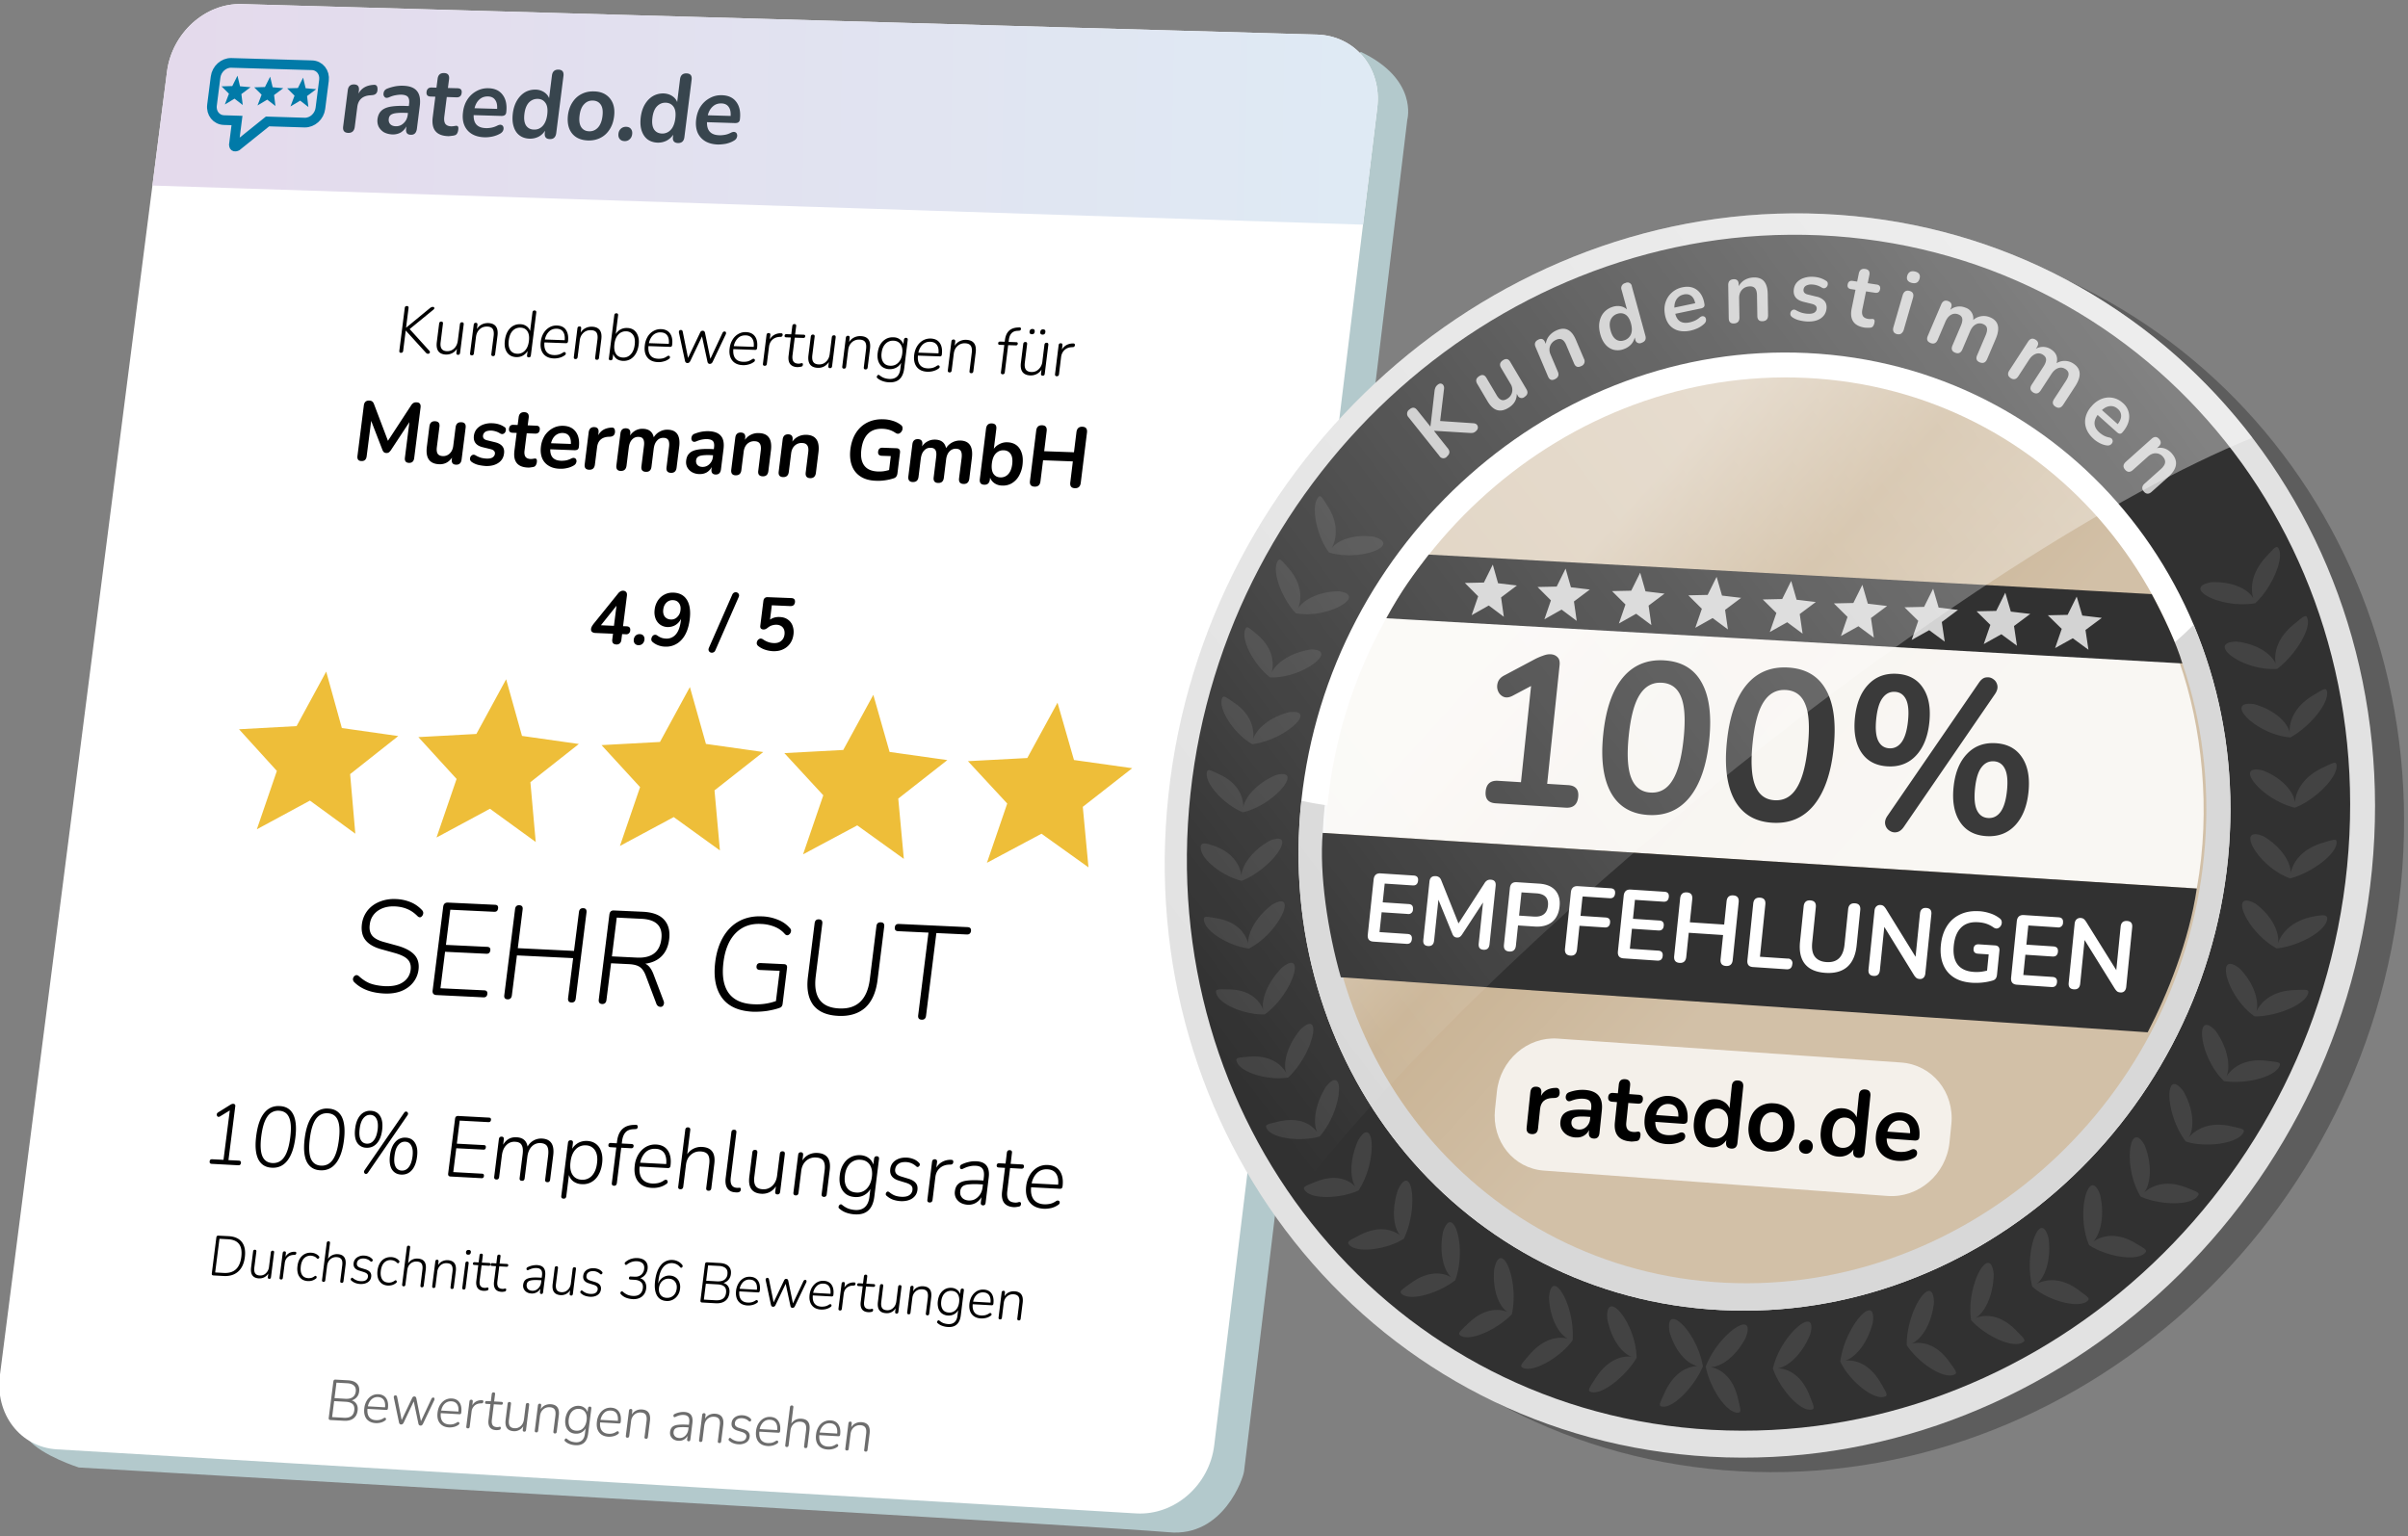
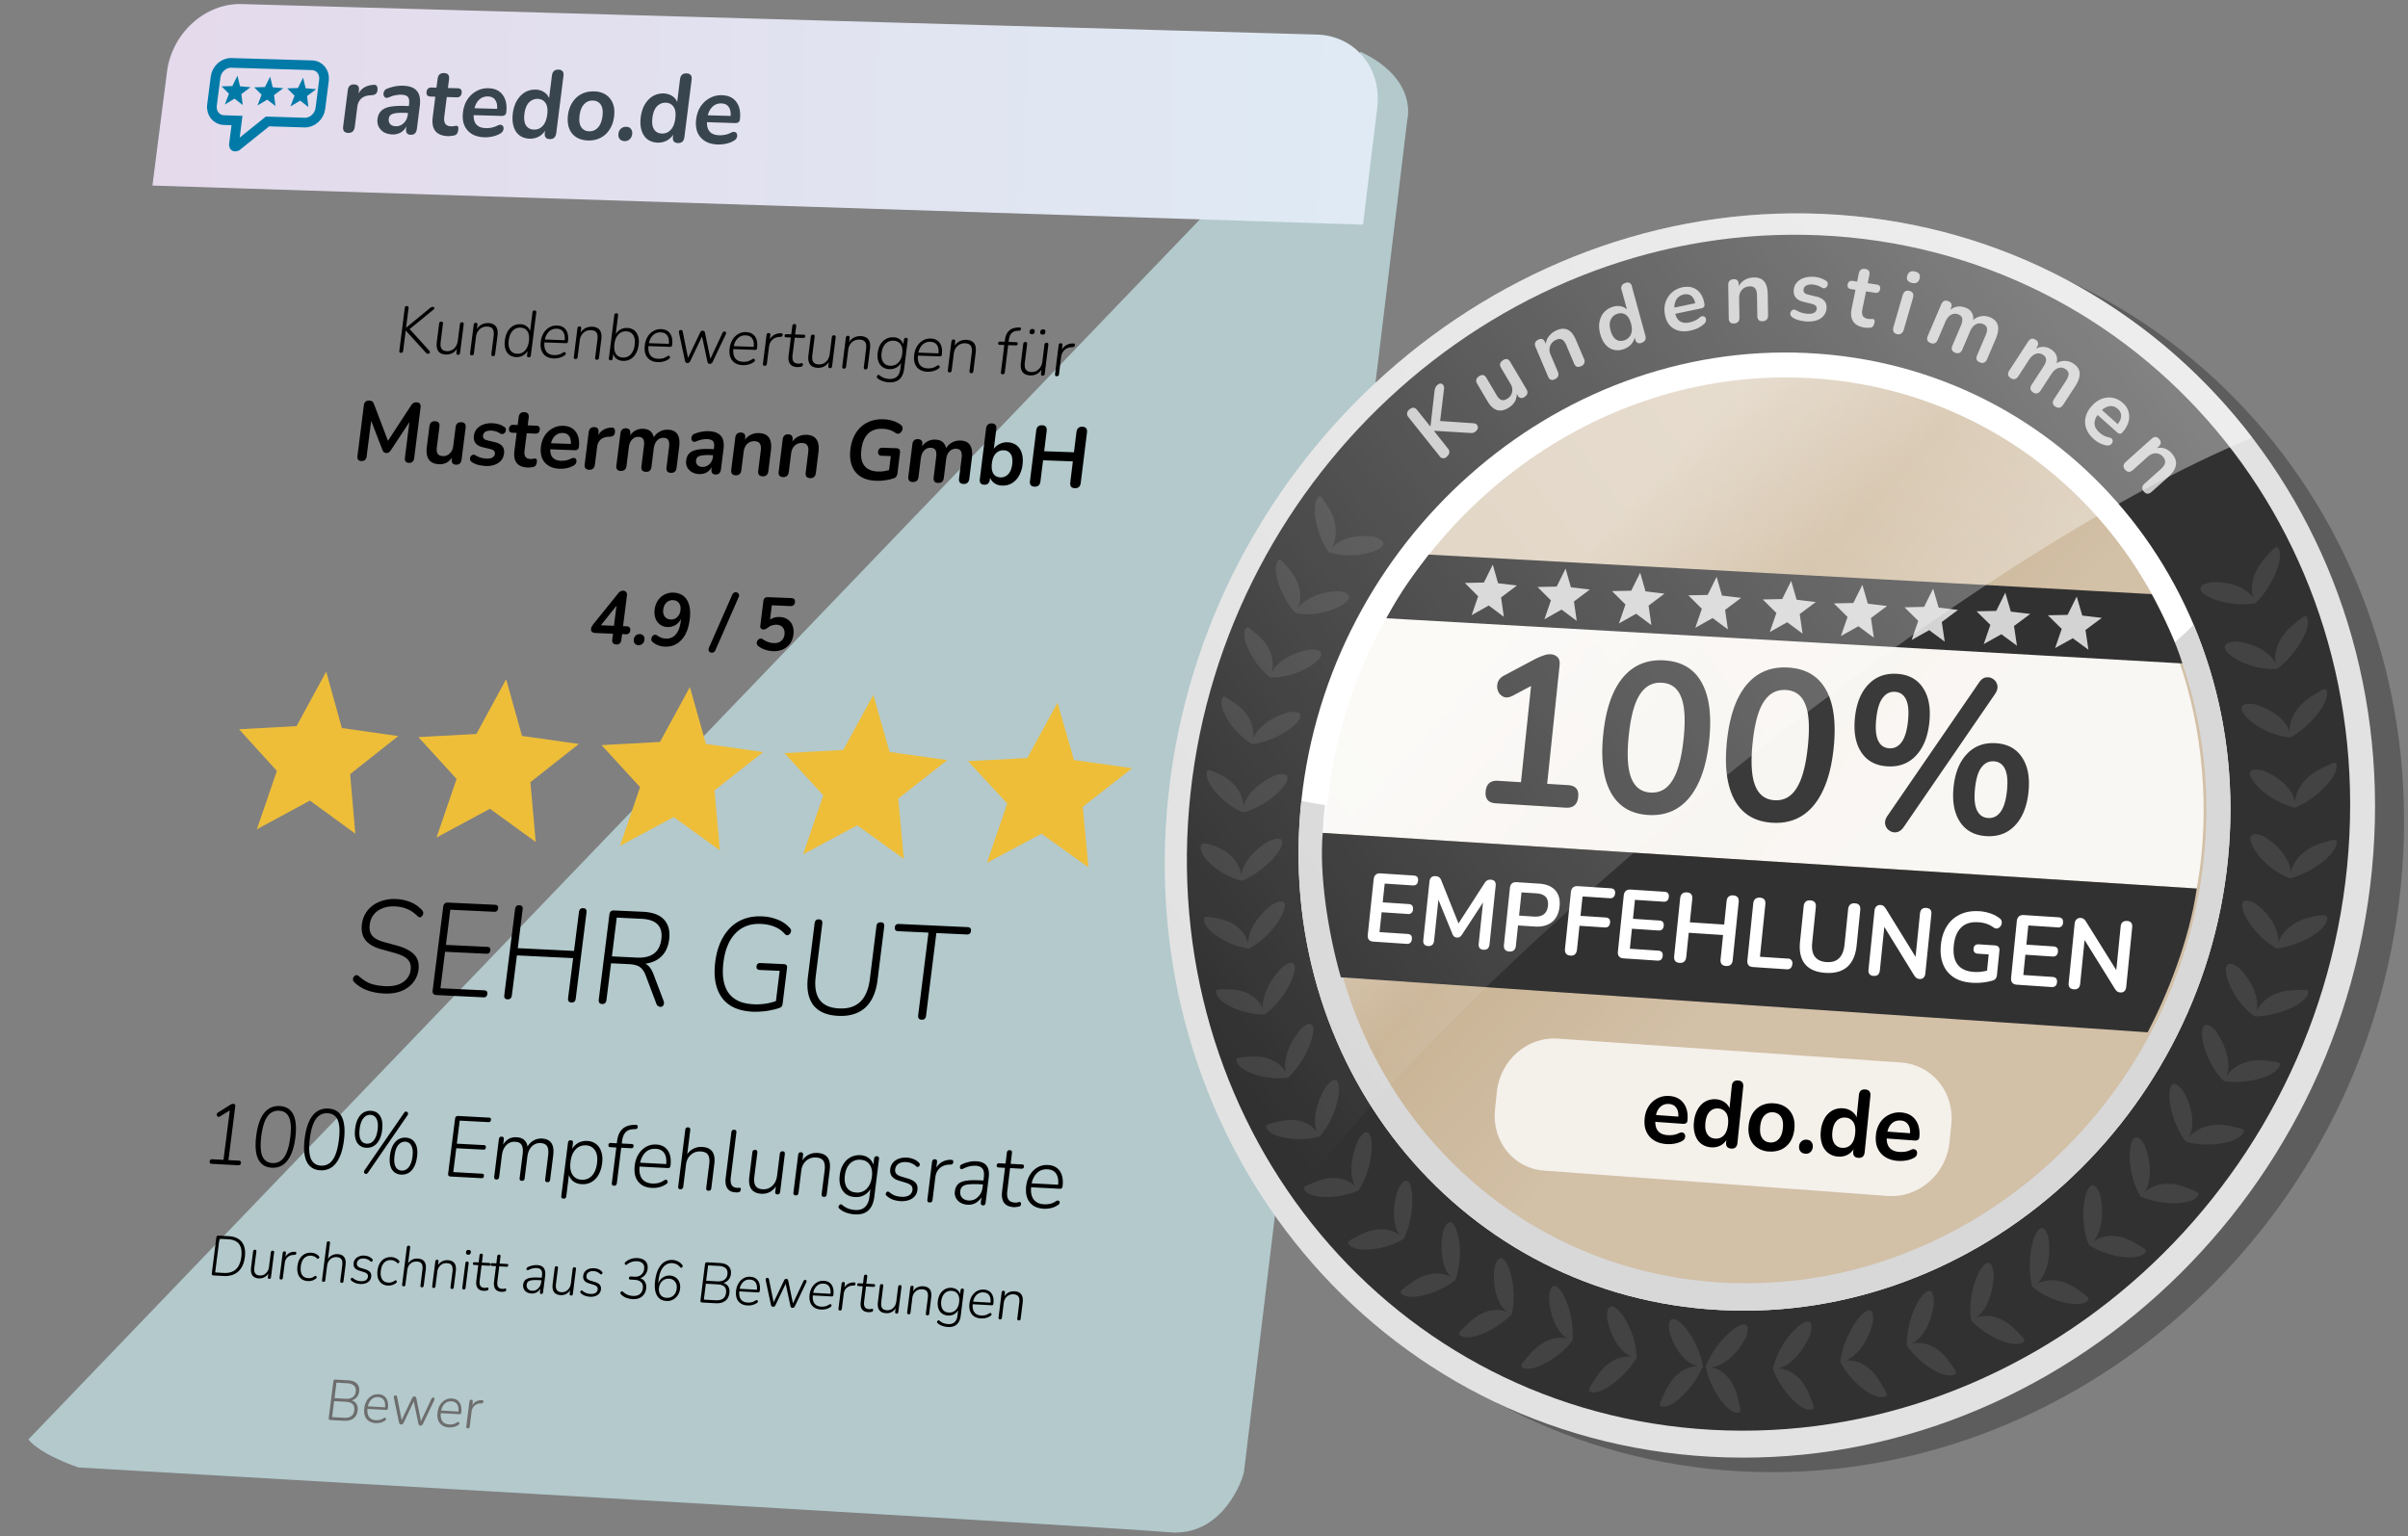
<svg xmlns="http://www.w3.org/2000/svg" width="793.701" height="506.457" viewBox="0 0 210 134">
  <rect x="0" y="0" width="210" height="134" fill="#808080" stroke="none" />
  <defs>
    <linearGradient id="A" x1="182.222" y1="244.781" x2="171.881" y2="233.829" href="#L">
      <stop offset="0" stop-color="#313131" />
      <stop offset="1" stop-color="#7a7a7a" />
    </linearGradient>
    <linearGradient id="B" x1="255.267" y1="236.732" x2="268.485" y2="247.734" href="#L">
      <stop offset="0" stop-color="#ddcfbc" />
      <stop offset=".444" stop-color="#c9b394" />
      <stop offset="1" stop-color="#d2c0a7" />
    </linearGradient>
    <linearGradient y2="181.476" x2="315.095" y1="173.698" x1="296.929" id="C" href="#D" />
    <linearGradient id="D" href="#L">
      <stop offset="0" stop-color="#616161" />
      <stop offset="1" stop-color="#313131" />
    </linearGradient>
    <linearGradient y2="560.391" x2="110.411" y1="540.918" x1="80.777" id="E" href="#L">
      <stop offset="0" stop-color="#656565" />
      <stop offset="1" stop-color="#3a3a3a" />
    </linearGradient>
    <linearGradient>
      <stop offset="0" stop-color="#5c5c5c" />
      <stop offset="1" />
    </linearGradient>
    <linearGradient y2="235.116" x2="173.746" y1="255.322" x1="191.055" id="G" href="#L">
      <stop offset="0" stop-color="#434343" />
      <stop offset="1" stop-color="#838383" />
    </linearGradient>
    <linearGradient href="#D" id="H" x1="176.987" y1="258.173" x2="189.699" y2="228.486" />
    <linearGradient id="I" x1="280.283" y1="222.086" x2="241.578" y2="254.075" href="#L">
      <stop offset="0" stop-color="#fff" stop-opacity=".392" />
      <stop offset="1" stop-color="#fff" stop-opacity="0" />
    </linearGradient>
    <linearGradient id="J" x1="-1019.383" y1="-648.594" x2="-920.055" y2="-646.477" href="#L">
      <stop offset="0" stop-color="#e4daec" />
      <stop offset="1" stop-color="#dfeaf4" />
    </linearGradient>
    <path id="K" d="M293.962 246.324c-.866 15.26-13.67 27.197-28.315 26.6-14.344-.585-24.967-13.019-23.998-27.714.964-14.618 13.075-26.391 27.317-26.363 14.538.028 25.854 12.294 24.996 27.471" />
    <linearGradient id="L" gradientUnits="userSpaceOnUse" />
  </defs>
  <g transform="translate(0 -163)">
    <path d="M118.67 167.523c5.037 2.396 4.059 5.917 4.059 5.917l-14.231 117.859c-.037.578-1.807 5.8-6.557 5.353-4.743-.447-95.066-5.647-95.066-5.647s-3.228-1.027-4.401-2.445z" fill="#b3c9cc" />
    <g transform="matrix(1.035 0 0 1.035 1070.566 842.739)">
-       <path d="M-1014-656.41l90.598 2.57c3.221.091 5.493 2.838 5.088 6.16l-13.739 112.737c-.411 3.369-3.349 5.928-6.583 5.736l-90.934-5.399c-3.08-.183-5.23-2.974-4.8-6.258l14.08-109.861c.42-3.237 3.22-5.773 6.29-5.685z" fill="#fff" paint-order="markers fill stroke" />
      <path d="M-1014-656.41l90.598 2.57c3.221.091 5.493 2.838 5.088 6.16l-1.202 9.861-102.004-3.296 1.23-9.61c.42-3.238 3.22-5.773 6.29-5.686z" fill="url(#J)" paint-order="markers fill stroke" />
      <g transform="matrix(.3 0 0 .3 -1088.392 -1117.452)">
        <path d="M277.889 1572.999c-1.095-.046-1.551-.639-1.414-1.779l1.3-10.196c.137-1.118.73-1.665 1.779-1.642s1.483.616 1.346 1.734l-.114.844c.821-1.528 2.235-2.349 4.288-2.464.753-.068 1.095.388 1.049 1.346-.023.958-.547 1.483-1.528 1.551l-.57.046c-2.121.16-3.33 1.255-3.581 3.307l-.707 5.566c-.16 1.141-.753 1.711-1.848 1.688zm12.409.434c-.912-.046-1.688-.251-2.372-.616a4.08 4.08 0 0 1-1.483-1.574c-.297-.639-.411-1.346-.319-2.144.137-.958.479-1.734 1.026-2.258.547-.57 1.369-.958 2.486-1.186 1.118-.205 2.578-.297 4.38-.228l.912.023.068-.57c.114-.912 0-1.551-.319-1.962s-.935-.616-1.825-.661a8.67 8.67 0 0 0-1.642.16c-.593.091-1.209.297-1.87.593-.456.182-.798.182-1.049.046a1.21 1.21 0 0 1-.479-.753 2.05 2.05 0 0 1 .182-1.026c.182-.319.479-.57.89-.73a13.37 13.37 0 0 1 2.372-.661c.753-.114 1.414-.16 2.007-.137 1.848.046 3.148.525 3.923 1.46.776.912 1.049 2.304.821 4.174l-.821 6.478c-.16 1.141-.73 1.711-1.711 1.665-1.026-.023-1.46-.616-1.3-1.756l.068-.593a4.6 4.6 0 0 1-1.597 1.711c-.707.388-1.483.57-2.349.547zm.958-2.304c.844.023 1.574-.251 2.213-.867.639-.593 1.004-1.346 1.141-2.281l.068-.593-.867-.023c-1.62-.046-2.76.046-3.422.297-.661.228-1.026.684-1.095 1.369-.091.593.046 1.095.388 1.483s.867.593 1.574.616zm14.713 2.783c-3.33-.114-4.767-1.893-4.334-5.338l.73-5.748-1.323-.046c-.867-.023-1.232-.456-1.141-1.3.114-.844.593-1.255 1.46-1.232l1.323.046.319-2.464c.137-1.141.753-1.688 1.848-1.642 1.049.023 1.505.616 1.369 1.734l-.319 2.464 2.737.068c.867.046 1.232.479 1.118 1.323-.091.844-.593 1.255-1.437 1.232l-2.737-.091-.707 5.566c-.091.867 0 1.505.297 1.962.319.433.867.684 1.665.707a4.21 4.21 0 0 0 .798-.068l.593-.091c.205 0 .365.068.502.228.114.16.137.456.068.935-.046.365-.137.684-.297.958a1.06 1.06 0 0 1-.661.547 3.91 3.91 0 0 1-.89.16c-.388.068-.707.091-.981.091zm10.196.319c-1.414-.046-2.6-.365-3.581-.958-.958-.593-1.642-1.414-2.076-2.441-.433-1.049-.547-2.281-.365-3.672.16-1.369.593-2.578 1.255-3.581a7.05 7.05 0 0 1 2.532-2.327c1.049-.57 2.167-.844 3.399-.798 1.779.046 3.102.684 3.992 1.916.89 1.209 1.209 2.851.958 4.904-.091.661-.547.981-1.369.958l-7.778-.228c-.068 2.372 1.072 3.581 3.422 3.65.433.023.958-.023 1.505-.114a6.41 6.41 0 0 0 1.688-.57c.479-.251.867-.319 1.163-.205a.83.83 0 0 1 .57.593c.091.274.068.616-.068.958s-.411.639-.844.89c-.639.365-1.369.639-2.19.821-.798.16-1.528.228-2.213.205zm1.004-11.474c-.958-.023-1.756.251-2.418.844s-1.118 1.414-1.369 2.464l6.341.182c.068-1.095-.114-1.939-.57-2.532-.411-.616-1.095-.935-1.984-.958zm11.656 11.862c-1.118-.046-2.053-.342-2.828-.935-.753-.57-1.3-1.391-1.62-2.441-.342-1.049-.411-2.281-.251-3.695.182-1.414.57-2.623 1.163-3.627s1.346-1.779 2.235-2.327c.912-.525 1.916-.776 3.034-.753a4.52 4.52 0 0 1 2.349.707c.661.433 1.141 1.004 1.414 1.688l.798-6.341c.137-1.141.753-1.688 1.825-1.665s1.551.616 1.414 1.756l-2.03 16.058c-.16 1.163-.753 1.734-1.825 1.688-1.072-.023-1.528-.616-1.391-1.779l.068-.57a4.66 4.66 0 0 1-1.825 1.688c-.776.388-1.62.57-2.532.547zm1.209-2.555c.981.046 1.802-.297 2.464-1.004.684-.73 1.118-1.802 1.3-3.216.182-1.437.023-2.532-.479-3.239-.502-.753-1.232-1.141-2.19-1.163s-1.779.319-2.464 1.004c-.661.707-1.095 1.756-1.277 3.193s-.023 2.532.456 3.285c.502.73 1.232 1.118 2.19 1.141zm15.191 3.057c-1.323-.046-2.418-.365-3.307-.935-.912-.593-1.551-1.414-1.962-2.464-.388-1.049-.502-2.304-.342-3.695.182-1.414.616-2.623 1.277-3.627.661-1.026 1.505-1.802 2.555-2.327 1.026-.525 2.19-.776 3.513-.73 1.3.023 2.418.342 3.307.935s1.551 1.414 1.962 2.441c.411 1.049.525 2.281.342 3.695s-.593 2.623-1.277 3.65c-.661 1.026-1.505 1.802-2.555 2.327-1.026.525-2.213.776-3.513.73zm.319-2.578c.958.046 1.779-.297 2.464-1.004.684-.73 1.118-1.802 1.3-3.216.182-1.46.023-2.532-.479-3.262s-1.232-1.118-2.19-1.141c-.981-.046-1.802.297-2.464 1.004-.684.684-1.118 1.756-1.3 3.193s-.023 2.509.479 3.285c.502.73 1.232 1.118 2.19 1.141zm9.946 2.76c-.593-.023-1.049-.228-1.346-.616-.319-.388-.411-.89-.342-1.483.068-.57.297-1.026.684-1.391.411-.365.912-.547 1.505-.525.616.023 1.049.228 1.323.616.297.365.411.844.342 1.414-.068.616-.297 1.095-.707 1.46-.365.365-.867.547-1.46.525zm9.284.434c-1.118-.046-2.053-.365-2.828-.935-.753-.593-1.3-1.414-1.642-2.464s-.411-2.281-.251-3.695c.182-1.437.57-2.646 1.163-3.65s1.346-1.779 2.258-2.327c.912-.525 1.916-.776 3.034-.753.89.046 1.688.274 2.349.707.684.433 1.163 1.004 1.437 1.711l.798-6.387c.137-1.141.753-1.688 1.825-1.665 1.095.046 1.574.616 1.437 1.756l-2.03 16.127c-.137 1.163-.753 1.711-1.825 1.688-1.072-.046-1.551-.639-1.391-1.779l.068-.57c-.456.707-1.072 1.255-1.87 1.688-.776.388-1.62.57-2.532.547zm1.232-2.555a3.16 3.16 0 0 0 2.464-1.026c.684-.707 1.118-1.802 1.3-3.216.182-1.46.023-2.532-.479-3.262s-1.232-1.118-2.19-1.163c-.981-.023-1.802.319-2.486 1.026-.661.684-1.095 1.756-1.277 3.193s-.023 2.532.456 3.285c.502.753 1.232 1.118 2.213 1.163zm15.738 3.079c-1.437-.046-2.646-.365-3.627-.958-.958-.593-1.665-1.414-2.121-2.464-.411-1.049-.547-2.281-.365-3.695.182-1.369.593-2.578 1.255-3.581.684-1.026 1.551-1.802 2.578-2.349 1.026-.57 2.167-.844 3.399-.798 1.802.046 3.171.684 4.06 1.916.912 1.232 1.232 2.874.981 4.927-.091.684-.547 1.004-1.391.981l-7.847-.251c-.068 2.395 1.095 3.604 3.444 3.672.456.023.958-.023 1.528-.114.593-.091 1.163-.297 1.688-.57.502-.251.89-.319 1.186-.205a.79.79 0 0 1 .57.593c.114.297.091.616-.068.981-.114.342-.411.639-.844.867-.639.388-1.391.661-2.213.844-.798.137-1.551.205-2.213.205zm.958-11.542c-.935-.023-1.756.251-2.418.867-.661.593-1.141 1.414-1.391 2.464l6.41.182c.068-1.095-.114-1.962-.57-2.555-.433-.616-1.095-.935-2.03-.958z" fill="#38454e" />
        <path d="M245.072 1553.331l22.629.662c2.171.064 3.68 1.958 3.388 4.235l-1.004 7.873c-.285 2.278-2.271 4.064-4.435 4l-10.414-.32-8.634 6.933c-.441.214-.79.235-.819-.335l.876-6.862-3.645-.114c-2.157-.064-3.666-1.95-3.374-4.228l1.004-7.851c.292-2.278 2.264-4.057 4.428-3.993z" fill="none" stroke="#017aa8" paint-order="normal" stroke-width="2.719" />
        <path d="M247.508 1559.901l2.961.264-2.575 1.926.381 3.074-2.304-1.786-2.725 1.636 1.153-3.029-2.073-2.061 3.014-.088 1.455-2.91zm9.17.275l2.983.262-2.585 1.928.381 3.076-2.304-1.787-2.735 1.637 1.153-3.03-2.073-2.063 3.014-.087 1.465-2.913zm9.265.277l2.972.263-2.574 1.929.371 3.079-2.304-1.788-2.735 1.637 1.153-3.032-2.073-2.064 3.014-.087 1.465-2.915z" fill="#017aa8" stroke="none" />
      </g>
      <path d="M-1004.424-586.492l-3.825-2.788-4.471 2.416 1.686-4.918-3.19-3.512 4.851-.265 2.496-4.593 1.319 4.756 4.753.676-4.056 3.208zm15.201.699l-3.857-2.8-4.502 2.424 1.691-4.937-3.219-3.526 4.887-.265 2.508-4.61 1.336 4.775 4.79.68-4.082 3.219zm15.52.712l-3.892-2.811-4.533 2.433 1.698-4.957-3.249-3.541 4.925-.266 2.521-4.627 1.353 4.793 4.829.683-4.108 3.232zm15.497.711l-3.926-2.823-4.565 2.441 1.704-4.975-3.28-3.556 4.962-.265 2.534-4.645 1.37 4.812 4.867.687-4.136 3.244zm15.558.715l-3.96-2.835-4.596 2.45 1.71-4.994-3.31-3.57 5-.265 2.547-4.664 1.388 4.832 4.905.69-4.163 3.256z" fill="#eebe39" />
      <path d="M-1000.58-627.019c-.107 0-.148-.06-.134-.181l.455-3.594c.014-.116.074-.172.181-.167s.153.06.139.176l-.209 1.646h.009l2.013-1.656c.083-.065.162-.093.237-.093s.107.032.121.083-.014.097-.074.148l-2.004 1.637 1.656 1.827c.056.065.065.125.037.176s-.079.079-.148.079c-.042 0-.079-.014-.107-.032s-.056-.042-.088-.079l-1.674-1.841h-.009l-.213 1.702c-.014.116-.079.172-.186.167zm3.799.148c-.603-.023-.863-.376-.775-1.067l.195-1.54c.014-.121.079-.176.186-.172s.148.065.134.181l-.19 1.526c-.037.26-.009.455.079.584s.237.195.45.204c.237.005.436-.07.603-.227s.274-.38.311-.654l.176-1.382c.014-.121.074-.176.181-.172s.153.065.139.181l-.306 2.398c-.014.111-.07.167-.172.162s-.153-.06-.134-.176l.042-.334a1 1 0 0 1-.403.371 1.08 1.08 0 0 1-.515.116zm2.17.065c-.111 0-.158-.06-.144-.176l.306-2.393c.014-.121.074-.176.186-.172.097.005.144.065.13.181l-.046.343a1 1 0 0 1 .413-.385c.167-.084.348-.121.543-.116.603.023.863.38.779 1.067l-.199 1.549c-.014.116-.074.172-.176.167-.111-.005-.158-.06-.144-.176l.195-1.521c.032-.264.005-.459-.079-.589s-.241-.199-.459-.204c-.255-.009-.468.065-.64.227-.172.153-.274.371-.311.645l-.176 1.391c-.014.111-.074.167-.176.162zm3.747.148c-.232-.009-.422-.074-.58-.19s-.264-.283-.334-.492-.079-.464-.042-.747c.056-.422.199-.751.431-.997a1.11 1.11 0 0 1 .872-.343.88.88 0 0 1 .519.167.78.78 0 0 1 .301.408l.199-1.572c.014-.111.074-.167.181-.162s.153.06.139.176l-.455 3.613c-.014.111-.074.167-.181.162s-.153-.06-.139-.176l.046-.362a1.09 1.09 0 0 1-.403.39c-.166.093-.352.13-.557.125zm.079-.283a.82.82 0 0 0 .654-.264c.181-.19.292-.459.334-.807s.005-.621-.125-.821-.325-.297-.584-.306a.84.84 0 0 0-.659.264c-.181.185-.283.455-.329.802s0 .621.125.826c.13.195.325.297.584.306zm3.084.395c-.394-.014-.691-.148-.886-.399s-.264-.594-.209-1.02c.032-.278.116-.519.241-.723a1.41 1.41 0 0 1 .487-.478c.195-.111.413-.162.645-.153.343.014.594.139.751.376s.218.561.167.965c-.014.102-.07.153-.167.148l-1.818-.065c-.032.334.023.594.162.779s.357.278.649.288a1.47 1.47 0 0 0 .38-.037c.13-.032.255-.093.385-.181.07-.042.125-.046.167-.019s.06.06.056.116c.005.051-.028.097-.097.144a1.35 1.35 0 0 1-.436.204 1.72 1.72 0 0 1-.478.056zm.25-2.504c-.264-.009-.487.074-.659.246s-.283.39-.343.663l1.67.06c.028-.297-.014-.529-.125-.7s-.292-.26-.543-.269zm1.578 2.559c-.107-.005-.153-.065-.139-.181l.301-2.398c.014-.121.074-.176.186-.172.102 0 .144.065.13.181l-.042.343a1 1 0 0 1 .413-.385c.167-.084.352-.121.543-.116.608.023.872.38.784 1.071l-.195 1.554c-.014.111-.074.167-.181.162s-.158-.06-.144-.176l.195-1.526c.032-.264.005-.459-.079-.589s-.241-.195-.464-.204c-.25-.009-.468.065-.64.227s-.278.371-.311.649l-.176 1.391c-.014.111-.074.167-.181.167zm4.011.153c-.209-.009-.385-.065-.533-.162a.82.82 0 0 1-.297-.417l-.046.366c-.014.111-.074.167-.181.162s-.158-.06-.139-.176l.455-3.617c.014-.116.074-.172.186-.167.102.005.148.065.134.176l-.199 1.577c.102-.167.232-.297.399-.385.172-.097.362-.139.57-.13.343.009.603.144.775.403s.241.598.186 1.02c-.037.283-.116.529-.237.737a1.26 1.26 0 0 1-.455.468 1.16 1.16 0 0 1-.617.144zm-.014-.283a.82.82 0 0 0 .659-.269c.181-.186.292-.459.334-.807s.005-.626-.13-.821a.7.7 0 0 0-.584-.311.83.83 0 0 0-.659.264c-.181.19-.292.455-.334.807s-.005.626.125.826.329.301.589.311zm2.945.385c-.394-.014-.691-.144-.89-.399s-.264-.594-.209-1.02a1.8 1.8 0 0 1 .241-.728 1.31 1.31 0 0 1 .487-.473 1.2 1.2 0 0 1 .649-.158c.343.014.594.139.756.376s.218.561.167.969c-.014.102-.07.153-.167.148l-1.827-.065c-.028.334.023.594.162.779s.362.278.654.288a1.53 1.53 0 0 0 .385-.032c.125-.027.255-.093.385-.181.065-.042.121-.051.167-.023s.06.065.056.121c.005.051-.028.097-.097.139a1.17 1.17 0 0 1-.441.204 1.43 1.43 0 0 1-.478.056zm.25-2.504a.86.86 0 0 0-.663.241c-.167.167-.283.39-.343.668l1.679.056c.028-.292-.014-.529-.125-.696s-.297-.264-.547-.269zm2.236 2.583c-.107-.005-.172-.065-.199-.181l-.506-2.356c-.019-.083-.009-.144.023-.19s.088-.06.144-.06c.079.005.13.051.148.148l.445 2.208 1.02-2.138c.046-.107.121-.158.223-.153s.158.06.186.167l.455 2.198 1.016-2.17c.023-.051.051-.083.074-.102a.16.16 0 0 1 .107-.028c.07 0 .111.032.116.088.014.051.005.107-.028.172l-1.095 2.3c-.056.116-.139.167-.241.167s-.172-.065-.195-.181l-.459-2.133-.992 2.082c-.056.111-.139.167-.241.162zm4.666.177c-.394-.014-.691-.144-.89-.399s-.269-.598-.213-1.025c.032-.278.116-.519.246-.723a1.32 1.32 0 0 1 .482-.478 1.18 1.18 0 0 1 .654-.158c.343.014.598.139.761.376s.218.566.167.969a.15.15 0 0 1-.167.153l-1.832-.065c-.032.329.023.589.162.779.144.181.362.278.659.288a1.49 1.49 0 0 0 .38-.032 1.25 1.25 0 0 0 .385-.186c.07-.042.125-.046.172-.019s.06.06.056.116c.005.056-.028.102-.097.144-.125.093-.269.162-.441.204a1.46 1.46 0 0 1-.482.056zm.25-2.509c-.269-.009-.492.07-.663.241s-.288.39-.343.668l1.679.06c.032-.297-.009-.529-.125-.7s-.297-.26-.547-.269zm1.596 2.564c-.111-.005-.158-.06-.144-.176l.301-2.412c.014-.121.079-.176.186-.172s.148.065.134.181l-.046.352a1.01 1.01 0 0 1 .399-.39 1.1 1.1 0 0 1 .552-.125c.042 0 .079.009.102.032s.037.06.032.107a.17.17 0 0 1-.176.167h-.074c-.255.014-.464.097-.617.241s-.255.343-.283.594l-.181 1.433c-.014.116-.074.172-.186.167z" />
      <path d="M-967.169-625.813c-.288-.009-.496-.102-.621-.269s-.162-.403-.125-.705l.19-1.521-.394-.014c-.102-.005-.148-.051-.134-.144s.065-.13.172-.125l.39.014.088-.696c.014-.116.079-.172.186-.167s.153.065.139.181l-.088.691.719.023c.102.005.144.051.134.139s-.07.139-.167.134l-.719-.023-.186 1.475c-.028.223-.005.399.07.519s.213.186.422.195a.64.64 0 0 0 .176-.019.52.52 0 0 1 .125-.023c.065.005.093.051.079.144-.005.028-.014.06-.032.088s-.037.042-.07.051c-.042.014-.097.028-.167.032-.065.014-.13.019-.186.019zm1.716.06c-.612-.023-.877-.38-.788-1.076l.195-1.554c.014-.116.074-.176.186-.172s.153.065.139.181l-.195 1.54c-.032.264-.005.459.083.589s.241.195.459.204c.241.009.445-.065.612-.227.176-.162.278-.38.311-.659l.176-1.396c.014-.116.079-.172.186-.172s.153.065.139.186l-.301 2.416c-.014.111-.074.167-.176.167s-.153-.065-.139-.181l.042-.339a1.04 1.04 0 0 1-.403.376 1.01 1.01 0 0 1-.524.116zm2.203.069c-.111-.005-.158-.065-.144-.181l.301-2.416c.014-.116.079-.176.186-.172s.148.065.134.186l-.042.343a.98.98 0 0 1 .417-.385 1.11 1.11 0 0 1 .547-.116c.617.019.881.38.793 1.076l-.195 1.563c-.014.111-.074.167-.181.167s-.158-.065-.144-.181l.19-1.53c.032-.269.009-.468-.079-.598s-.246-.195-.468-.204c-.255-.009-.473.065-.649.227s-.278.376-.311.654l-.176 1.401c-.014.111-.074.167-.181.167zm3.821 1.151a1.8 1.8 0 0 1-.547-.097c-.171-.06-.325-.139-.459-.255-.046-.037-.06-.079-.046-.13s.042-.093.083-.125.088-.028.13.005c.144.116.288.195.417.241a1.55 1.55 0 0 0 .45.079c.26.009.464-.06.617-.199s.25-.357.283-.64l.065-.524a.99.99 0 0 1-.408.408 1.13 1.13 0 0 1-.57.13 1.08 1.08 0 0 1-.603-.19 1.03 1.03 0 0 1-.339-.487c-.07-.209-.088-.445-.051-.71s.107-.501.223-.696.274-.348.459-.455.403-.158.645-.148c.209.005.385.06.529.167a.82.82 0 0 1 .306.417l.046-.366c.014-.116.074-.176.181-.172s.153.065.139.186l-.297 2.402c-.102.798-.515 1.187-1.252 1.159zm.088-1.396c.269.009.492-.079.672-.264s.292-.441.329-.765-.005-.58-.139-.775-.334-.297-.598-.306a.86.86 0 0 0-.677.264c-.181.185-.283.436-.325.756s.005.584.134.784.334.297.603.306zm3.126.505c-.399-.014-.7-.148-.9-.399-.199-.26-.269-.603-.218-1.03.037-.278.121-.524.25-.728a1.41 1.41 0 0 1 .487-.482 1.27 1.27 0 0 1 .659-.158c.348.014.603.139.765.38s.218.566.167.974c-.009.102-.07.153-.167.148l-1.846-.065c-.032.334.023.598.167.784s.366.283.663.292a1.53 1.53 0 0 0 .385-.037 1.16 1.16 0 0 0 .385-.181c.074-.042.13-.051.172-.023s.065.065.06.121-.032.097-.097.139c-.125.093-.274.162-.445.209s-.329.06-.487.056zm.25-2.523a.86.86 0 0 0-.668.246c-.172.167-.288.394-.348.668l1.693.06c.032-.297-.009-.529-.125-.7s-.301-.264-.552-.274zm1.61 2.579c-.111-.005-.158-.065-.144-.176l.301-2.421c.014-.121.074-.176.186-.176.102.005.148.065.134.186l-.042.343c.107-.172.246-.301.417-.385s.357-.125.552-.116c.617.023.886.38.798 1.081l-.195 1.563c-.014.116-.074.172-.181.167s-.158-.065-.144-.176l.19-1.54c.032-.264.005-.464-.083-.594s-.246-.199-.468-.209a.88.88 0 0 0-.654.232c-.172.158-.278.376-.311.654l-.176 1.401c-.014.116-.074.172-.181.167zm4.475.157c-.111 0-.158-.06-.144-.176l.283-2.291-.38-.014c-.102 0-.144-.051-.134-.144s.065-.13.167-.13l.38.014.019-.134c.083-.677.441-1.034 1.076-1.067l.144-.009c.07 0 .111.023.121.07.019.042.014.083-.009.13s-.06.074-.111.074l-.153.014c-.223.009-.399.079-.515.213-.121.125-.19.311-.223.561l-.019.162.635.023c.102 0 .148.046.134.139s-.065.134-.167.13l-.64-.019-.283 2.286c-.014.116-.074.172-.181.167zm2.342.098c-.621-.023-.89-.385-.802-1.081l.195-1.563c.014-.116.074-.176.186-.172s.153.065.139.186l-.19 1.544c-.032.264-.005.459.083.589s.246.199.468.209c.237.009.445-.07.612-.232a1.02 1.02 0 0 0 .315-.659l.172-1.401c.019-.121.079-.176.19-.172s.153.065.139.181l-.301 2.426c-.014.116-.07.172-.176.167s-.153-.06-.139-.176l.042-.339a1.02 1.02 0 0 1-.408.376 1.07 1.07 0 0 1-.524.116zm1.016-3.441c-.144-.005-.204-.079-.186-.227s.097-.218.241-.213.204.079.186.232c-.019.144-.097.213-.241.209zm-.895-.032c-.148-.005-.213-.079-.195-.223s.102-.223.246-.218.204.083.186.232-.097.213-.237.209zm2.096 3.542c-.107-.005-.158-.065-.144-.181l.301-2.426c.014-.121.074-.176.186-.172s.148.065.134.181l-.042.352a1.01 1.01 0 0 1 .399-.39 1.12 1.12 0 0 1 .561-.125c.042-.005.079.009.102.032s.037.056.032.107a.17.17 0 0 1-.176.167l-.079.005c-.255.009-.464.093-.621.241s-.255.339-.288.594l-.176 1.447a.17.17 0 0 1-.19.167zm-58.588 7.146c-.262-.006-.369-.155-.334-.435l.536-4.249c.036-.286.191-.423.459-.411.113.006.197.03.25.077.066.048.113.125.155.238l1.168 3.075 1.937-2.962c.066-.107.137-.179.203-.22.072-.048.161-.066.274-.06.256.006.369.155.334.435l-.536 4.255c-.036.286-.185.423-.447.411-.256-.012-.369-.155-.334-.441l.375-2.991-1.567 2.378c-.06.077-.113.137-.167.173a.33.33 0 0 1-.209.048.32.32 0 0 1-.203-.066.52.52 0 0 1-.119-.179l-.953-2.461-.381 2.98c-.036.28-.179.417-.441.405zm6.544.269c-.81-.036-1.15-.524-1.031-1.478l.215-1.716c.042-.298.197-.441.477-.429.286.012.405.167.369.459l-.22 1.728c-.03.25-.006.435.072.554s.226.185.429.197a.78.78 0 0 0 .584-.22c.167-.161.262-.375.298-.644l.197-1.561c.042-.298.197-.441.477-.429.28.006.405.161.369.459l-.34 2.682c-.042.304-.197.447-.471.435-.274-.006-.393-.167-.352-.465l.012-.125c-.268.387-.632.572-1.085.554zm3.921.149a3.83 3.83 0 0 1-.608-.089 1.67 1.67 0 0 1-.554-.244c-.083-.06-.137-.131-.149-.209-.012-.089 0-.167.036-.232a.35.35 0 0 1 .173-.161c.077-.03.155-.018.244.03a2.11 2.11 0 0 0 .483.215 2.49 2.49 0 0 0 .459.066c.215.006.381-.024.495-.095.119-.077.185-.179.203-.304.024-.203-.101-.334-.369-.399l-.661-.161c-.554-.137-.804-.459-.739-.971a1.09 1.09 0 0 1 .25-.578 1.31 1.31 0 0 1 .548-.364 1.89 1.89 0 0 1 .745-.107c.399.012.739.119 1.025.316a.22.22 0 0 1 .125.203c.006.077-.012.155-.054.232a.34.34 0 0 1-.179.149c-.072.024-.155.012-.244-.036-.131-.083-.256-.143-.387-.179a1.51 1.51 0 0 0-.358-.066c-.22-.006-.387.03-.507.101-.113.077-.179.185-.197.316-.024.209.089.34.34.399l.655.161c.286.066.495.179.626.334s.185.364.149.62c-.042.346-.203.614-.489.799-.28.185-.632.268-1.061.256zm3.569.131c-.876-.03-1.257-.501-1.144-1.412l.191-1.508-.352-.012c-.22-.012-.322-.125-.292-.346.024-.226.155-.334.375-.322l.352.012.083-.644c.036-.298.197-.447.483-.435.28.012.399.167.364.465l-.083.644.721.03c.22.006.322.119.292.346-.024.22-.155.328-.381.322l-.715-.03-.185 1.46c-.03.226 0 .399.077.518.083.119.226.179.441.191a1.03 1.03 0 0 0 .203-.018l.161-.024a.15.15 0 0 1 .131.066c.03.036.036.119.024.244-.012.095-.042.179-.083.25s-.095.119-.173.143a1.61 1.61 0 0 1-.238.042.95.95 0 0 1-.25.018zm2.676.101c-.369-.012-.685-.095-.936-.256a1.31 1.31 0 0 1-.554-.65c-.107-.274-.143-.596-.095-.965a2.25 2.25 0 0 1 .328-.936 1.91 1.91 0 0 1 .667-.608c.274-.149.572-.215.894-.203.465.018.816.185 1.049.507.238.328.322.757.256 1.299-.024.173-.143.256-.364.25l-2.044-.077c-.012.62.286.942.9.965a2.4 2.4 0 0 0 .399-.024c.155-.03.298-.077.441-.149.125-.066.226-.083.304-.054s.131.077.149.155c.03.077.024.161-.018.256-.03.089-.107.167-.215.226a1.86 1.86 0 0 1-.584.215 2.19 2.19 0 0 1-.578.048zm.262-3.015c-.25-.006-.459.066-.638.22-.173.155-.292.369-.358.644l1.669.06c.018-.286-.036-.512-.149-.667-.113-.161-.286-.244-.524-.256zm2.217 3.098c-.292-.012-.417-.167-.375-.471l.334-2.688c.042-.298.197-.441.471-.435.274.012.393.167.358.465l-.024.22c.209-.399.59-.614 1.126-.644.197-.018.292.107.286.364-.012.25-.149.387-.405.405l-.155.006c-.56.036-.876.328-.947.864l-.185 1.472c-.036.304-.197.453-.483.441zm2.658.102c-.28-.012-.399-.167-.364-.471l.34-2.688c.036-.298.197-.447.471-.435s.393.167.358.465l-.018.143a1.29 1.29 0 0 1 .471-.429 1.19 1.19 0 0 1 .632-.137c.495.018.793.256.894.715.131-.209.298-.369.507-.477a1.26 1.26 0 0 1 .691-.161c.751.024 1.067.518.942 1.472l-.215 1.722c-.036.304-.197.453-.483.441-.28-.012-.405-.167-.364-.471l.209-1.692c.036-.262.012-.459-.054-.584-.072-.125-.203-.197-.399-.203-.226-.006-.411.066-.554.232-.149.155-.238.375-.28.667l-.191 1.531c-.036.304-.197.447-.477.435-.286-.012-.411-.167-.369-.471l.209-1.686c.036-.262.018-.459-.054-.59-.066-.125-.197-.191-.393-.197-.22-.012-.405.066-.554.226s-.238.381-.274.673l-.191 1.526c-.042.304-.203.453-.489.441zm6.626.262a1.26 1.26 0 0 1-.632-.167 1.04 1.04 0 0 1-.393-.411c-.083-.173-.113-.364-.083-.572.03-.256.119-.453.268-.596.143-.149.364-.25.655-.304.298-.06.685-.077 1.168-.06l.238.012.018-.149c.03-.238 0-.411-.083-.518-.089-.107-.25-.167-.489-.179a1.9 1.9 0 0 0-.435.036 2.22 2.22 0 0 0-.495.155c-.119.048-.209.048-.28.006s-.107-.107-.125-.197c-.012-.089.006-.179.048-.268a.39.39 0 0 1 .238-.191 3.16 3.16 0 0 1 .62-.173c.203-.03.381-.042.542-.036.483.018.834.149 1.037.399.209.238.28.608.22 1.102l-.215 1.71c-.036.304-.191.447-.453.441-.268-.012-.381-.167-.346-.471l.018-.161a1.11 1.11 0 0 1-.423.453c-.185.101-.387.149-.62.137zm.25-.602a.79.79 0 0 0 .584-.22.95.95 0 0 0 .304-.608l.018-.155-.232-.012c-.429-.012-.727.012-.906.077-.173.06-.268.179-.292.358-.018.161.018.286.107.393.095.101.232.161.417.167zm2.807.709c-.286-.012-.405-.173-.369-.477l.34-2.694c.036-.298.197-.441.471-.435.28.012.399.167.364.465l-.024.149c.143-.191.31-.34.518-.435a1.35 1.35 0 0 1 .673-.131c.787.024 1.12.518 1.001 1.472l-.215 1.728c-.036.304-.197.453-.483.441s-.411-.167-.369-.471l.209-1.686c.036-.268.006-.471-.077-.596-.077-.125-.22-.197-.429-.203a.83.83 0 0 0-.632.226c-.161.155-.262.369-.298.644l-.197 1.561c-.036.304-.197.447-.483.441zm3.993.149c-.28-.012-.405-.167-.364-.471l.334-2.699c.036-.298.197-.441.477-.435.274.012.393.167.358.465l-.018.149a1.33 1.33 0 0 1 .512-.435c.215-.101.435-.143.679-.137.787.03 1.126.524 1.007 1.484l-.215 1.728c-.042.304-.203.447-.483.441-.292-.012-.411-.173-.375-.477l.209-1.686c.036-.268.012-.471-.077-.596-.077-.125-.22-.197-.429-.203a.83.83 0 0 0-.632.226c-.167.155-.262.369-.298.644l-.197 1.561c-.036.304-.203.453-.489.441zm7.842.31c-.536-.018-.971-.137-1.317-.364a1.81 1.81 0 0 1-.727-.924c-.143-.393-.185-.858-.119-1.383.072-.536.226-.989.471-1.371s.566-.673.959-.87c.399-.197.852-.292 1.371-.268a2.72 2.72 0 0 1 .757.125 2.03 2.03 0 0 1 .697.352c.089.066.137.149.137.256a.43.43 0 0 1-.077.28.45.45 0 0 1-.226.191c-.095.03-.197.006-.298-.066-.161-.107-.328-.191-.501-.244a2.2 2.2 0 0 0-.584-.095c-.512-.018-.924.119-1.228.423-.298.298-.483.739-.554 1.317-.077.59.006 1.037.238 1.353s.614.483 1.144.507a3.09 3.09 0 0 0 .465-.018c.161-.024.322-.06.489-.107l.143-1.174-.757-.024c-.238-.012-.34-.131-.31-.358.024-.226.161-.334.393-.322l1.138.042c.238.006.34.137.31.381l-.215 1.74c-.03.22-.131.358-.304.411a4.22 4.22 0 0 1-.715.167 3.86 3.86 0 0 1-.781.042zm3.087.107c-.28-.012-.405-.173-.369-.477l.34-2.705c.036-.298.191-.441.471-.435.28.012.405.167.364.471l-.018.143a1.21 1.21 0 0 1 .477-.429c.191-.107.405-.149.638-.143.507.018.81.262.906.721a1.35 1.35 0 0 1 .518-.483c.214-.114.447-.167.697-.161.757.03 1.079.524.959 1.484l-.215 1.734c-.042.304-.203.453-.495.441-.28-.012-.405-.167-.369-.477l.215-1.698c.03-.262.012-.465-.06-.59s-.203-.197-.405-.203a.7.7 0 0 0-.56.232c-.149.155-.244.381-.28.673l-.191 1.537c-.036.304-.197.453-.483.441-.286-.006-.411-.167-.375-.471l.209-1.698c.036-.268.018-.465-.054-.59-.072-.131-.203-.197-.399-.203-.226-.012-.411.066-.56.232-.149.155-.238.381-.28.667l-.191 1.543c-.036.304-.197.453-.489.441zm7.544.298c-.25-.006-.465-.072-.644-.191a1.01 1.01 0 0 1-.381-.471l-.018.149c-.036.304-.197.453-.477.441-.286-.012-.405-.167-.369-.477l.524-4.255c.042-.298.203-.447.483-.435.292.012.417.167.381.471l-.209 1.669a1.25 1.25 0 0 1 .489-.405 1.29 1.29 0 0 1 .667-.143c.298.012.554.095.757.25s.346.375.435.65c.095.274.113.596.072.977a2.49 2.49 0 0 1-.31.965 1.66 1.66 0 0 1-.602.614c-.238.137-.507.203-.799.191zm-.161-.691a.82.82 0 0 0 .655-.262c.185-.191.298-.471.346-.852.042-.381 0-.667-.131-.858-.131-.197-.328-.304-.584-.31-.262-.012-.477.077-.661.262-.179.179-.292.459-.34.846-.042.375 0 .661.131.864.131.197.328.304.584.31zm2.878.781c-.292-.012-.423-.173-.381-.489l.524-4.225c.036-.316.203-.471.501-.459.292.012.417.173.381.489l-.209 1.698 2.509.089.209-1.692c.042-.316.209-.471.501-.459.298.012.423.173.387.489l-.524 4.231c-.036.316-.203.471-.501.459-.292-.012-.423-.173-.381-.495l.215-1.764-2.509-.095-.22 1.77c-.036.316-.203.465-.501.453zm-35.247 13.299c-.121-.005-.21-.042-.268-.11-.058-.074-.079-.173-.063-.305l.063-.489-1.482-.063c-.126-.005-.221-.037-.289-.095s-.089-.142-.079-.257a.7.7 0 0 1 .079-.221 2.51 2.51 0 0 1 .226-.31l1.955-2.422a.66.66 0 0 1 .21-.194.43.43 0 0 1 .242-.063c.105.005.184.042.247.116.058.063.079.163.063.305l-.326 2.569.294.011c.236.011.336.126.31.347a.33.33 0 0 1-.394.321l-.289-.011-.063.489a.45.45 0 0 1-.142.3.41.41 0 0 1-.294.084zm-.189-1.571l.215-1.692-1.314 1.645zm2.065 1.634a.41.41 0 0 1-.315-.147c-.068-.089-.095-.205-.079-.347.021-.131.074-.242.163-.321.095-.084.21-.121.347-.116.142.005.242.053.31.142s.095.2.079.331c-.021.142-.074.252-.163.336s-.205.126-.342.121zm2.207.12a1.7 1.7 0 0 1-.525-.105 1.53 1.53 0 0 1-.483-.278.28.28 0 0 1-.116-.21.45.45 0 0 1 .068-.247c.047-.079.105-.126.184-.147s.163-.011.252.053a1.54 1.54 0 0 0 .363.194 1.34 1.34 0 0 0 .352.063 1.01 1.01 0 0 0 .846-.352c.215-.247.357-.625.42-1.135l.021-.179a1.24 1.24 0 0 1-.473.525c-.205.121-.431.173-.673.168a1.13 1.13 0 0 1-.625-.21 1.12 1.12 0 0 1-.384-.525c-.079-.22-.105-.468-.068-.741a1.76 1.76 0 0 1 .268-.757c.147-.221.336-.389.562-.504.231-.121.483-.173.751-.163.525.021.909.231 1.145.625s.315.941.226 1.639c-.095.751-.326 1.329-.699 1.723a1.73 1.73 0 0 1-1.413.562zm.51-2.286a.69.69 0 0 0 .546-.205.9.9 0 0 0 .278-.583c.032-.242-.011-.441-.131-.594-.11-.158-.273-.236-.494-.247a.73.73 0 0 0-.557.205c-.147.142-.236.331-.268.578s.011.441.121.599c.121.152.284.236.504.247zm3.767 2.586c-.042.1-.1.163-.184.189-.074.032-.147.032-.221.005s-.121-.074-.152-.142c-.037-.068-.032-.152.011-.257l1.96-4.461c.042-.1.105-.163.179-.194s.152-.032.221-.005.126.074.158.147c.032.068.032.152-.016.252zm4.85.084a2.45 2.45 0 0 1-.641-.116 1.89 1.89 0 0 1-.578-.3c-.089-.068-.137-.142-.147-.231-.005-.095.021-.179.068-.252.053-.079.116-.126.194-.152.084-.026.173-.005.268.058a1.82 1.82 0 0 0 .426.221 1.56 1.56 0 0 0 .478.089c.257.011.462-.047.62-.179s.257-.315.284-.546-.016-.426-.131-.573c-.121-.152-.3-.236-.536-.247-.126-.005-.257.016-.384.053s-.252.11-.384.215a.77.77 0 0 1-.152.095.45.45 0 0 1-.184.037c-.205-.011-.294-.116-.268-.321l.257-2.06c.026-.236.152-.352.378-.342l1.986.079c.226.011.326.126.3.352-.032.221-.158.326-.384.321l-1.566-.068-.152 1.209c.236-.163.504-.236.814-.221.273.011.499.079.678.21.189.126.321.3.405.515a1.56 1.56 0 0 1 .079.746c-.037.289-.131.546-.284.762a1.47 1.47 0 0 1-.604.494c-.242.116-.525.163-.841.152zm-32.783 28.85c-1.052-.055-1.883-.36-2.474-.932-.102-.092-.148-.203-.129-.323a.39.39 0 0 1 .194-.268c.102-.046.203-.028.305.065.295.268.609.48.942.609.351.129.766.203 1.237.231.665.028 1.173-.083 1.542-.342a1.42 1.42 0 0 0 .637-1.043c.046-.369-.046-.665-.259-.877-.212-.222-.591-.397-1.126-.545l-1.025-.286c-.637-.166-1.099-.425-1.385-.776-.277-.342-.379-.794-.314-1.348.055-.443.222-.831.48-1.163.259-.323.6-.572 1.016-.739s.877-.249 1.385-.222a3.56 3.56 0 0 1 1.219.259c.369.148.692.379.969.674.092.102.12.203.092.323-.028.111-.092.203-.185.259-.092.046-.194.018-.295-.083-.268-.268-.545-.462-.859-.591-.305-.129-.646-.203-1.025-.222-.582-.028-1.071.102-1.468.379-.379.277-.609.656-.665 1.154-.055.388.018.702.212.942.194.231.535.406 1.016.535l1.043.286c.683.185 1.173.443 1.477.766s.425.748.36 1.274a2.14 2.14 0 0 1-.471 1.099c-.249.305-.582.545-1.006.711-.415.157-.896.222-1.44.194zm4.413.13c-.231-.018-.342-.148-.305-.406l.886-7.017c.028-.259.166-.379.406-.369l3.961.185c.203.009.286.111.259.305-.028.203-.129.295-.332.286l-3.693-.175-.369 2.964 3.481.166c.194.009.286.111.259.295-.028.203-.138.295-.332.286l-3.481-.166-.388 3.074 3.693.175c.194.009.277.111.259.305-.028.203-.138.295-.332.286zm6.001.36c-.212-.009-.305-.129-.268-.369l.905-7.229c.028-.231.148-.342.36-.332s.314.129.277.369l-.406 3.25 4.736.231.415-3.259c.028-.24.148-.351.369-.342.212.009.295.138.268.369l-.905 7.238c-.028.24-.148.351-.36.342-.222-.009-.314-.138-.286-.369l.425-3.37-4.736-.231-.425 3.361c-.028.24-.157.351-.369.342zm7.968.397c-.212-.018-.305-.138-.277-.379l.896-7.174c.037-.231.157-.342.379-.332l2.484.111c.794.046 1.376.259 1.745.665s.517.96.425 1.671c-.074.591-.286 1.052-.628 1.403-.351.351-.812.563-1.385.637.295.129.526.434.702.905l.849 2.243a.4.4 0 0 1-.018.342c-.046.102-.129.148-.249.148a.38.38 0 0 1-.351-.277l-.896-2.373c-.138-.36-.314-.6-.526-.729-.203-.129-.499-.203-.886-.222l-1.505-.074-.388 3.093c-.028.231-.157.351-.369.342zm.831-4.016l2.077.102c1.256.065 1.948-.452 2.087-1.551.138-1.089-.425-1.662-1.68-1.717l-2.077-.102zm11.827 4.662c-1.182-.065-2.04-.462-2.567-1.191-.526-.739-.711-1.736-.554-3.001.102-.822.332-1.533.674-2.114.351-.591.794-1.034 1.348-1.329s1.2-.434 1.93-.397a3.82 3.82 0 0 1 1.311.277 2.56 2.56 0 0 1 1.034.72c.092.092.111.194.074.314-.028.111-.102.194-.194.249s-.194.037-.295-.055a2.23 2.23 0 0 0-.896-.637 3.35 3.35 0 0 0-1.126-.231c-.886-.046-1.597.222-2.151.785-.545.563-.886 1.385-1.016 2.447-.138 1.108 0 1.957.415 2.557.425.609 1.126.932 2.105.979a4.84 4.84 0 0 0 1.902-.268l.314-2.548-1.68-.074c-.203-.018-.295-.12-.268-.323.028-.185.138-.268.342-.259l1.967.092c.203.009.286.12.259.323l-.369 3.001c-.018.175-.092.295-.212.342-.305.12-.674.203-1.108.277a7.17 7.17 0 0 1-1.237.065zm7.229.351c-.96-.046-1.653-.351-2.087-.905-.425-.572-.582-1.366-.452-2.391l.563-4.505c.028-.231.148-.342.36-.332.222.009.314.129.286.36l-.554 4.45c-.212 1.726.443 2.622 1.957 2.696 1.523.083 2.391-.748 2.604-2.474l.554-4.459c.028-.231.157-.332.379-.323.212.009.305.129.277.36l-.563 4.515c-.129 1.025-.471 1.8-1.034 2.317-.572.508-1.329.739-2.29.692zm7.044.323c-.222-.009-.323-.129-.295-.369l.868-6.97-2.557-.12c-.212-.009-.305-.12-.277-.323.018-.203.138-.295.351-.286l5.789.268c.212.018.295.12.277.323-.028.203-.148.305-.351.295l-2.567-.12-.868 6.961c-.028.24-.148.351-.369.342zm-59.824 12.149c-.133-.006-.187-.078-.169-.211.012-.127.084-.181.217-.175l.947.048.531-4.163-.82.501c-.078.048-.145.054-.199.018-.054-.042-.078-.097-.078-.169 0-.078.042-.145.127-.193l1.026-.639c.048-.03.09-.048.127-.06.042-.012.084-.018.127-.012.048 0 .09.018.115.054.036.036.048.084.036.151l-.573 4.537.875.042c.133.012.187.072.175.199-.018.133-.09.199-.223.193zm5.068.326c-.537-.024-.923-.271-1.146-.724s-.278-1.11-.169-1.955c.109-.857.326-1.496.658-1.918.338-.428.778-.627 1.315-.597.549.024.929.265 1.152.718s.278 1.104.169 1.961c-.109.845-.332 1.484-.67 1.918-.338.428-.772.627-1.309.597zm.048-.392c.416.018.748-.145.989-.495.247-.35.416-.899.513-1.653.097-.76.066-1.315-.09-1.677-.151-.368-.434-.561-.851-.585a1.08 1.08 0 0 0-.983.489c-.247.344-.416.893-.513 1.647s-.066 1.309.084 1.683c.157.368.44.567.851.591zm4.042.609c-.537-.024-.923-.271-1.152-.73-.217-.452-.278-1.104-.169-1.955.109-.857.332-1.496.664-1.918a1.49 1.49 0 0 1 1.321-.597c.543.024.929.265 1.152.718.217.452.278 1.11.169 1.967-.109.845-.332 1.484-.67 1.918-.338.428-.778.627-1.315.597zm.054-.392c.41.018.742-.145.989-.495s.416-.899.513-1.653c.097-.76.066-1.321-.09-1.683-.151-.368-.434-.561-.857-.585-.41-.018-.742.145-.989.489-.241.344-.416.899-.507 1.653-.097.748-.066 1.309.084 1.683.157.368.44.567.857.591zm3.964.585c-.06.084-.121.121-.187.115s-.109-.042-.139-.109c-.03-.06-.018-.133.036-.211l3.318-4.82c.06-.084.121-.127.181-.115.066.006.115.042.145.109.03.06.018.133-.042.217zm-.151-2.093a.92.92 0 0 1-.784-.452c-.163-.278-.217-.67-.151-1.17.06-.489.211-.863.44-1.122a1.07 1.07 0 0 1 .887-.368c.35.018.615.169.784.452s.223.664.163 1.158-.211.875-.452 1.14c-.235.259-.531.38-.887.362zm.042-.344c.235.012.434-.078.591-.278.163-.199.271-.501.326-.899.048-.398.018-.7-.097-.911a.57.57 0 0 0-.513-.338c-.235-.012-.428.084-.591.284-.157.193-.265.489-.314.887-.048.404-.024.712.084.923s.284.32.513.332zm2.896 2.606c-.35-.018-.615-.169-.784-.446-.169-.284-.217-.67-.157-1.176.066-.489.211-.863.446-1.122a1.07 1.07 0 0 1 .887-.368c.356.018.621.169.784.452.175.284.229.67.163 1.158-.06.501-.211.881-.452 1.146-.235.259-.531.374-.887.356zm.042-.338c.235.012.434-.078.591-.278.163-.199.271-.501.326-.905.048-.398.018-.7-.097-.905-.103-.217-.278-.332-.513-.344s-.428.084-.591.284c-.163.193-.265.489-.314.887-.054.404-.024.712.084.929a.58.58 0 0 0 .513.332zm4.121.501c-.157-.006-.223-.097-.199-.265l.579-4.597c.018-.169.109-.247.265-.241l2.594.139c.127.006.181.072.169.193-.018.133-.09.193-.217.187l-2.419-.127-.241 1.943 2.28.121c.127.006.181.072.163.199-.012.127-.084.193-.211.181l-2.28-.115-.253 2.009 2.413.133c.133.006.187.072.169.193a.18.18 0 0 1-.217.187zm3.861.253c-.139-.012-.205-.09-.181-.241l.392-3.149c.018-.157.103-.229.241-.223s.193.09.175.241l-.054.44c.259-.446.639-.658 1.134-.627.531.024.839.29.923.784.121-.223.29-.392.507-.513a1.29 1.29 0 0 1 .712-.163c.742.042 1.056.513.941 1.424l-.259 2.039c-.018.151-.097.223-.241.211-.139-.006-.199-.084-.175-.235l.247-2.003c.042-.344.018-.603-.078-.778-.097-.169-.284-.259-.555-.278a.95.95 0 0 0-.748.29c-.199.205-.32.489-.368.857l-.229 1.822c-.018.151-.097.223-.235.211-.145-.006-.205-.084-.187-.235l.253-1.997c.042-.35.018-.609-.084-.778-.09-.175-.271-.265-.543-.278a.92.92 0 0 0-.754.29c-.199.199-.32.489-.368.857l-.229 1.816c-.018.151-.097.223-.235.217zm5.659 1.611c-.145-.006-.205-.084-.187-.235l.561-4.464c.018-.151.097-.229.241-.217.139.006.199.084.175.241l-.06.477a1.41 1.41 0 0 1 .525-.507c.223-.115.471-.169.742-.157.302.018.549.103.754.265s.35.38.434.658c.09.278.115.603.066.977s-.151.694-.308.965a1.55 1.55 0 0 1-.597.603 1.45 1.45 0 0 1-.808.175 1.3 1.3 0 0 1-.694-.223c-.187-.139-.314-.32-.386-.549l-.223 1.78c-.018.151-.097.223-.235.211zm1.526-1.593a1.07 1.07 0 0 0 .863-.332c.229-.247.38-.597.434-1.062.06-.458 0-.82-.169-1.08a.91.91 0 0 0-.766-.422 1.07 1.07 0 0 0-.863.338c-.235.241-.38.591-.434 1.05-.06.458-.006.82.169 1.092.169.259.422.398.766.416zm2.733.507c-.145-.006-.205-.084-.187-.235l.374-2.986-.495-.03c-.127-.006-.181-.066-.169-.187s.084-.175.217-.169l.489.03.024-.175c.109-.887.573-1.345 1.388-1.375l.187-.006c.09 0 .139.03.157.09.024.054.018.109-.012.175-.036.06-.084.09-.145.09l-.199.012c-.29.012-.513.097-.664.265s-.247.41-.29.73l-.024.211.82.042c.133.012.187.072.175.187-.018.121-.09.181-.217.169l-.827-.042-.368 2.986c-.024.151-.103.223-.235.217zm3.186.181c-.519-.024-.905-.205-1.164-.543s-.35-.79-.278-1.351a2.26 2.26 0 0 1 .32-.953c.169-.265.38-.471.633-.615a1.58 1.58 0 0 1 .851-.193c.452.024.778.199.989.513.211.32.284.748.217 1.279-.018.139-.09.199-.217.193l-2.389-.127c-.042.44.03.784.211 1.032.187.241.477.374.857.398.169.006.338-.006.501-.042a1.38 1.38 0 0 0 .501-.229c.09-.054.163-.06.223-.024.054.03.078.084.078.157 0 .066-.042.133-.133.187a1.72 1.72 0 0 1-.573.259 2.07 2.07 0 0 1-.627.06zm.326-3.294c-.35-.018-.639.078-.869.302-.217.217-.368.507-.446.869l2.196.115c.036-.386-.018-.694-.163-.923-.151-.223-.386-.35-.718-.362zm2.075 3.409c-.139-.006-.205-.084-.181-.235l.591-4.766c.018-.151.103-.223.241-.217.139.012.199.09.181.241l-.253 2.027a1.33 1.33 0 0 1 .543-.477 1.42 1.42 0 0 1 .706-.139c.802.042 1.146.519 1.032 1.43l-.253 2.045c-.018.151-.103.223-.241.217s-.205-.084-.187-.235l.253-2.009c.042-.35.006-.615-.103-.784-.115-.175-.32-.265-.609-.284-.332-.018-.615.078-.845.29-.229.199-.362.483-.404.851l-.229 1.834c-.024.145-.103.217-.241.211zm4.645.259c-.314-.012-.543-.127-.688-.338-.139-.211-.187-.507-.139-.887l.477-3.837c.018-.151.097-.217.241-.211s.199.084.181.235l-.471 3.789c-.072.555.103.845.519.869h.115c.036-.006.072-.006.103-.006.042 0 .072.012.09.036s.024.066.018.133c-.018.127-.097.199-.241.217-.03.006-.066.012-.103.006-.036 0-.072 0-.103-.006zm2.196.121c-.802-.042-1.146-.525-1.032-1.436l.253-2.039c.018-.157.097-.229.241-.223s.199.09.181.247l-.253 2.015c-.042.344-.006.603.109.778.115.169.314.265.603.278a1.04 1.04 0 0 0 .796-.284c.229-.211.362-.495.41-.863l.229-1.828c.018-.157.097-.229.241-.223s.199.09.181.247l-.392 3.167c-.024.151-.097.223-.235.217s-.199-.084-.181-.235l.06-.446a1.37 1.37 0 0 1-.531.489 1.38 1.38 0 0 1-.682.139zm2.872.138c-.139-.012-.205-.09-.187-.241l.398-3.173c.018-.151.097-.229.241-.223.139.012.193.09.175.247l-.054.452a1.28 1.28 0 0 1 .543-.501c.223-.109.465-.151.718-.139.802.042 1.152.519 1.038 1.436l-.253 2.051c-.018.151-.103.223-.241.217-.145-.012-.205-.09-.187-.241l.253-2.015c.042-.35.006-.609-.109-.784-.115-.169-.32-.265-.609-.278a1.11 1.11 0 0 0-.851.284c-.223.205-.362.489-.404.851l-.229 1.84c-.018.151-.097.223-.241.217zm5.001 1.599a2.61 2.61 0 0 1-.724-.139 1.75 1.75 0 0 1-.597-.35c-.06-.048-.078-.103-.06-.169.018-.072.054-.127.109-.163s.115-.036.169.006a2.03 2.03 0 0 0 .549.332 2.24 2.24 0 0 0 .585.115c.338.018.609-.066.808-.253.205-.187.326-.465.374-.833l.084-.688c-.127.229-.308.404-.537.525-.223.121-.471.169-.742.157-.32-.018-.579-.103-.79-.259-.205-.163-.356-.38-.446-.652s-.109-.585-.066-.935.139-.658.296-.911c.157-.259.356-.452.597-.585.247-.139.531-.199.845-.187.271.018.501.097.688.235a1.06 1.06 0 0 1 .404.561l.06-.483c.018-.157.097-.229.235-.223s.199.084.181.241l-.392 3.155c-.127 1.056-.67 1.556-1.629 1.502zm.115-1.84a1.08 1.08 0 0 0 .875-.326c.235-.241.38-.573.434-1.001.054-.422-.012-.76-.181-1.02-.175-.259-.44-.398-.79-.416a1.11 1.11 0 0 0-.881.326c-.229.241-.374.567-.422.995-.054.422 0 .766.169 1.026.175.259.44.398.796.416zm3.716.724a2.43 2.43 0 0 1-.621-.121c-.199-.072-.38-.181-.549-.332-.054-.042-.078-.097-.066-.169.018-.072.048-.127.103-.163s.115-.024.187.024c.163.139.332.235.495.296a1.88 1.88 0 0 0 .513.097c.284.018.513-.024.67-.127a.59.59 0 0 0 .278-.446c.018-.151-.012-.271-.103-.368-.084-.09-.229-.169-.434-.235l-.591-.181c-.555-.163-.802-.489-.742-.971a.99.99 0 0 1 .44-.736c.259-.175.573-.253.959-.235a1.75 1.75 0 0 1 .567.127 1.21 1.21 0 0 1 .465.32c.054.048.072.109.054.175a.22.22 0 0 1-.121.151c-.054.03-.115.018-.175-.036a1.37 1.37 0 0 0-.398-.259 1.28 1.28 0 0 0-.446-.103c-.271-.012-.489.03-.652.145-.157.109-.247.259-.278.458-.018.151.012.278.09.374s.211.175.404.235l.591.181c.296.084.507.205.639.362.133.151.181.344.151.591-.036.314-.187.555-.446.724s-.591.241-.983.223zm2.455.115c-.145-.006-.205-.09-.187-.241l.392-3.179c.018-.157.103-.229.247-.223.133.006.193.09.175.247l-.06.458c.133-.223.308-.392.525-.501a1.46 1.46 0 0 1 .73-.157c.054 0 .103.012.133.048.036.03.048.078.042.139-.012.139-.09.211-.235.217h-.097c-.338.012-.609.115-.814.308-.205.181-.332.44-.368.772l-.235 1.894c-.018.151-.103.223-.247.217zm3.198.187c-.229-.018-.428-.072-.603-.175a1.06 1.06 0 0 1-.38-.404.93.93 0 0 1-.084-.549c.03-.265.121-.465.265-.603.145-.145.368-.241.676-.29s.724-.06 1.249-.03l.217.012.03-.265c.042-.326.006-.567-.103-.718-.109-.157-.296-.247-.573-.259-.181-.012-.356.006-.531.048-.175.036-.356.109-.555.205-.09.042-.157.042-.205-.006-.036-.048-.054-.115-.042-.187.012-.078.06-.133.139-.169a2.5 2.5 0 0 1 .627-.217 2.12 2.12 0 0 1 .603-.054c.416.018.706.145.875.374.175.229.235.573.175 1.026l-.259 2.099c-.018.151-.09.223-.223.217-.139-.012-.199-.09-.181-.241l.054-.452c-.121.211-.284.374-.489.489s-.428.163-.682.151zm.097-.356c.205.006.386-.03.549-.121a1.3 1.3 0 0 0 .416-.398c.109-.169.175-.368.205-.591l.03-.247-.211-.006a5.89 5.89 0 0 0-.995.006c-.241.024-.41.084-.519.175a.62.62 0 0 0-.187.398c-.03.217.024.398.151.543s.314.223.561.241zm3.8.561c-.38-.024-.652-.145-.82-.368-.157-.223-.217-.537-.169-.941l.247-2.003-.519-.03c-.133-.006-.193-.072-.181-.193.018-.115.09-.175.229-.163l.519.024.109-.917c.024-.151.103-.223.247-.211.139.006.205.084.181.235l-.109.917.947.048c.133.006.187.066.175.187s-.09.181-.217.175l-.953-.054-.235 1.949c-.036.302-.006.531.09.694s.284.247.555.265a.72.72 0 0 0 .235-.018.63.63 0 0 1 .163-.03c.084.006.121.072.109.193-.006.036-.018.078-.042.115-.018.036-.054.054-.097.066-.054.018-.127.03-.217.042-.09.018-.175.018-.247.018zm2.516.133c-.525-.03-.917-.211-1.182-.549-.265-.344-.356-.802-.29-1.363a2.37 2.37 0 0 1 .326-.959c.169-.271.386-.477.639-.621a1.59 1.59 0 0 1 .869-.193c.452.024.79.199 1.007.519.211.32.29.748.223 1.285-.018.139-.09.205-.223.199l-2.425-.127c-.042.44.03.784.217 1.032.193.247.483.38.869.404a2.08 2.08 0 0 0 .513-.042c.169-.036.338-.115.507-.229.09-.054.169-.06.223-.024.06.03.084.084.078.157 0 .072-.042.133-.127.187a1.78 1.78 0 0 1-.585.265c-.217.048-.434.072-.639.06zm.326-3.324c-.356-.018-.652.084-.881.308-.223.217-.38.507-.458.875l2.232.115c.042-.392-.018-.7-.169-.929s-.392-.35-.724-.368zm-70.287 8.944c-.103-.008-.147-.064-.131-.175l.382-3.022c.016-.111.072-.163.175-.155l.863.044c.505.028.875.195 1.109.493s.322.724.254 1.268-.258.954-.573 1.229c-.306.27-.712.394-1.217.366zm.151-.25l.724.04c.867.048 1.36-.402 1.479-1.352s-.25-1.439-1.117-1.487l-.724-.04zm3.693.501c-.521-.028-.74-.342-.664-.938l.167-1.332c.016-.103.068-.151.159-.143s.127.056.115.159l-.167 1.316c-.028.227-.008.394.068.509s.203.175.386.183c.203.012.374-.052.517-.187a.87.87 0 0 0 .266-.561l.151-1.193c.016-.103.068-.151.159-.147s.131.06.115.159l-.262 2.071c-.012.099-.06.147-.147.143s-.131-.06-.115-.155l.036-.29c-.091.139-.207.247-.342.314a.85.85 0 0 1-.441.091zm1.857.091c-.095-.004-.135-.056-.123-.155l.262-2.071c.016-.099.068-.147.159-.143s.123.06.111.159l-.036.302c.083-.147.195-.254.334-.33a.93.93 0 0 1 .469-.095c.036-.004.068.008.087.028s.028.052.024.091c-.008.087-.056.135-.147.139l-.064.004c-.215.008-.39.072-.525.195s-.211.29-.239.505l-.159 1.233c-.012.099-.064.147-.155.139zm2.258.135c-.211-.012-.39-.072-.529-.175a.91.91 0 0 1-.302-.445c-.056-.187-.072-.406-.04-.644.044-.366.171-.648.378-.847s.477-.298.795-.278a.93.93 0 0 1 .334.08.79.79 0 0 1 .298.215c.032.032.044.072.028.115s-.04.076-.083.095-.08.008-.119-.036c-.072-.076-.151-.131-.235-.159a.83.83 0 0 0-.243-.06.75.75 0 0 0-.596.215c-.147.155-.243.382-.278.68s-.004.537.103.716.286.27.529.282a.95.95 0 0 0 .254-.024c.091-.02.183-.072.274-.139.056-.036.095-.04.127-.016s.048.056.048.099-.012.083-.052.111a1.01 1.01 0 0 1-.342.179 1.08 1.08 0 0 1-.35.036zm1.316.064c-.091-.004-.131-.056-.119-.155l.394-3.121c.012-.099.068-.143.159-.139s.127.056.115.155l-.167 1.328a.83.83 0 0 1 .354-.31c.143-.068.298-.099.457-.091.521.028.743.342.668.938l-.171 1.34c-.012.099-.064.147-.151.143-.095-.008-.135-.06-.123-.155l.167-1.316c.028-.231.008-.402-.068-.513s-.203-.175-.394-.187a.73.73 0 0 0-.549.187c-.147.131-.235.318-.266.557l-.151 1.201c-.012.099-.064.147-.155.139zm3.098.183c-.135-.008-.27-.036-.402-.08a1.11 1.11 0 0 1-.354-.219c-.036-.028-.048-.064-.04-.107s.032-.083.064-.107.076-.016.119.016a.98.98 0 0 0 .322.191 1.03 1.03 0 0 0 .326.068c.187.012.334-.016.433-.08.107-.072.167-.167.183-.294.012-.099-.008-.179-.064-.239s-.151-.111-.282-.155l-.378-.119c-.362-.107-.521-.318-.481-.636a.66.66 0 0 1 .29-.477.96.96 0 0 1 .616-.155 1.12 1.12 0 0 1 .366.083.77.77 0 0 1 .298.211c.036.032.048.072.036.115s-.036.076-.076.095-.076.012-.115-.024a.76.76 0 0 0-.258-.167.79.79 0 0 0-.286-.068c-.171-.012-.314.02-.417.091a.41.41 0 0 0-.179.302c-.012.099.004.179.056.243s.135.115.262.155l.378.115c.191.06.326.139.41.239s.119.227.099.386c-.028.207-.123.366-.294.473s-.378.155-.632.143zm2.334.131c-.211-.012-.39-.072-.529-.179a.92.92 0 0 1-.306-.445c-.056-.191-.072-.406-.04-.648.048-.366.175-.648.382-.847s.477-.294.799-.278c.111.008.223.032.334.08a.78.78 0 0 1 .294.215c.036.032.048.072.032.115s-.044.08-.083.099-.08.004-.119-.036a.64.64 0 0 0-.239-.163.79.79 0 0 0-.243-.056.73.73 0 0 0-.596.211c-.151.155-.243.382-.282.68s0 .541.107.72.286.27.533.282c.076.004.163-.004.25-.024a.77.77 0 0 0 .278-.139c.052-.036.095-.04.123-.016.036.02.052.056.052.099a.12.12 0 0 1-.056.111.99.99 0 0 1-.338.179 1.22 1.22 0 0 1-.354.04zm1.323.064c-.095-.008-.135-.06-.123-.159l.394-3.125c.012-.099.068-.147.159-.139s.131.056.119.155l-.171 1.332c.095-.143.215-.247.354-.314a.92.92 0 0 1 .461-.087c.521.028.747.342.672.938l-.171 1.344c-.012.099-.064.143-.155.139s-.131-.056-.119-.155l.163-1.32c.032-.227.008-.398-.064-.513s-.207-.175-.398-.183c-.215-.012-.402.048-.553.183s-.235.322-.262.561l-.155 1.201c-.012.099-.064.147-.151.143zm2.529.139c-.091-.004-.131-.056-.119-.155l.262-2.079c.012-.103.064-.151.159-.143.087.004.123.056.111.159l-.036.294a.82.82 0 0 1 .354-.326.98.98 0 0 1 .465-.091c.525.032.747.346.672.942l-.171 1.344c-.012.099-.064.147-.151.139-.095-.004-.135-.056-.123-.155l.167-1.32c.028-.227.004-.398-.068-.513s-.207-.175-.398-.183a.73.73 0 0 0-.553.183.89.89 0 0 0-.266.561l-.151 1.205c-.012.095-.064.143-.155.139zm2.906-2.803c-.131-.008-.191-.08-.175-.215a.19.19 0 0 1 .227-.183.16.16 0 0 1 .175.207c-.02.135-.091.195-.227.191zm-.37 2.934c-.091-.004-.131-.06-.119-.167l.258-2.044c.012-.103.064-.151.159-.147s.127.06.115.159l-.258 2.048c-.012.107-.064.155-.155.151zm1.694.111c-.247-.012-.421-.091-.525-.239s-.139-.354-.107-.612l.163-1.312-.334-.02c-.087-.004-.127-.044-.115-.123s.056-.115.147-.107l.334.016.076-.596c.012-.099.064-.147.159-.139s.127.056.115.155l-.076.596.612.032c.087.008.123.048.115.123s-.06.119-.143.111l-.612-.032-.159 1.272c-.024.195-.008.346.056.449s.183.167.358.175a.44.44 0 0 0 .151-.012.29.29 0 0 1 .107-.016c.056 0 .076.044.068.123-.004.024-.012.052-.028.076s-.032.036-.06.044c-.036.012-.083.02-.139.028s-.115.012-.163.008z" />
      <path d="M-992.105-547.881c-.243-.012-.421-.095-.525-.243s-.139-.35-.107-.612l.167-1.308-.338-.02c-.087-.004-.127-.048-.115-.127s.06-.111.147-.107l.334.02.076-.6c.012-.095.064-.143.159-.139s.131.056.115.155l-.072.6.612.032c.083.004.119.044.111.123s-.056.115-.143.111l-.612-.032-.159 1.272c-.024.191-.004.342.056.449s.183.163.358.175a.46.46 0 0 0 .155-.012.28.28 0 0 1 .107-.016c.052 0 .076.044.064.123 0 .024-.012.048-.028.076a.1.1 0 0 1-.06.044c-.036.012-.08.02-.139.028s-.115.012-.163.008zm2.517.139c-.147-.008-.278-.044-.39-.111a.69.69 0 0 1-.247-.266.63.63 0 0 1-.056-.358c.024-.175.08-.306.175-.398s.243-.155.441-.187.465-.036.807-.016l.139.008.024-.175c.024-.215.004-.37-.068-.469s-.191-.163-.37-.171a1.23 1.23 0 0 0-.342.028 1.74 1.74 0 0 0-.362.135c-.06.028-.103.028-.131 0-.028-.036-.036-.076-.032-.123.012-.052.04-.087.091-.111a1.62 1.62 0 0 1 .41-.143 1.66 1.66 0 0 1 .39-.036c.27.016.457.099.565.25s.151.374.115.672l-.175 1.368c-.012.099-.06.147-.143.143-.091-.008-.131-.06-.119-.159l.036-.294c-.076.139-.183.247-.318.318s-.278.107-.441.095zm.064-.231a.62.62 0 0 0 .354-.08c.107-.06.199-.147.27-.258a.9.9 0 0 0 .135-.39l.02-.155-.135-.008c-.274-.016-.489-.016-.644.004s-.266.056-.338.115-.107.147-.123.258c-.016.143.016.262.099.358s.203.143.362.155zm2.405.37c-.525-.032-.751-.346-.676-.946l.171-1.34c.012-.103.064-.151.159-.147s.131.06.115.163l-.167 1.324c-.028.227-.004.398.072.513s.203.175.394.187c.203.008.378-.052.521-.191.151-.135.239-.322.27-.565l.147-1.201c.016-.103.068-.151.163-.147s.131.06.115.163l-.258 2.083c-.016.099-.064.147-.151.139s-.131-.056-.119-.155l.036-.29a.88.88 0 0 1-.346.318.89.89 0 0 1-.445.091zm2.457.135c-.135-.008-.27-.036-.402-.08s-.25-.119-.358-.219c-.036-.028-.052-.064-.044-.107s.032-.083.064-.107.08-.02.123.016a1.16 1.16 0 0 0 .322.191 1.18 1.18 0 0 0 .334.068c.187.008.334-.016.437-.083a.4.4 0 0 0 .183-.294c.012-.099-.012-.179-.068-.239s-.151-.115-.282-.155l-.386-.119c-.362-.111-.521-.322-.481-.64.024-.203.119-.366.286-.481s.378-.167.624-.151c.131.004.254.032.374.08s.219.119.298.211c.036.036.048.076.036.119s-.04.076-.076.095-.076.012-.119-.024a.84.84 0 0 0-.258-.171.81.81 0 0 0-.286-.068c-.179-.008-.318.02-.425.091s-.163.175-.179.306c-.016.099.004.179.056.243s.139.115.262.155l.386.119c.191.056.33.135.413.239s.119.227.099.386a.63.63 0 0 1-.294.477c-.167.111-.382.159-.64.143zm3.582.199c-.183-.012-.358-.048-.533-.115-.167-.068-.31-.163-.421-.286-.044-.04-.064-.083-.052-.131s.036-.091.076-.111.091-.016.139.032a1.47 1.47 0 0 0 .386.247c.139.056.282.087.437.095.247.016.445-.032.588-.143s.235-.278.262-.505c.028-.219-.02-.386-.143-.505s-.306-.191-.565-.203l-.342-.02c-.091-.004-.131-.052-.119-.139s.06-.127.151-.119l.322.016c.223.012.402-.04.549-.159a.73.73 0 0 0 .258-.505c.024-.195-.016-.342-.123-.453s-.266-.175-.485-.187a1.18 1.18 0 0 0-.429.056 1.26 1.26 0 0 0-.406.215c-.052.04-.099.052-.135.024s-.056-.06-.06-.107.028-.099.087-.139a1.24 1.24 0 0 1 .457-.247 1.5 1.5 0 0 1 .529-.068c.298.016.525.103.676.262s.211.374.179.644a.97.97 0 0 1-.207.501.87.87 0 0 1-.421.29c.191.064.326.171.413.322s.119.338.095.553c-.04.29-.159.517-.366.676s-.473.231-.799.211zm2.875.159c-.374-.02-.644-.179-.807-.473-.167-.302-.215-.708-.151-1.229.072-.588.243-1.034.501-1.336a1.15 1.15 0 0 1 .99-.417 1.11 1.11 0 0 1 .433.119 1.02 1.02 0 0 1 .358.29c.036.04.044.087.032.139s-.04.08-.083.099-.08.008-.123-.04a.9.9 0 0 0-.306-.25.97.97 0 0 0-.346-.091.9.9 0 0 0-.775.342c-.202.243-.334.608-.394 1.105l-.036.282c.087-.227.219-.398.394-.517.183-.119.386-.175.604-.163.195.012.358.068.493.167a.82.82 0 0 1 .298.394 1.06 1.06 0 0 1 .06.553c-.024.215-.091.398-.203.557-.103.155-.239.274-.402.358a1.01 1.01 0 0 1-.537.111zm.012-.266c.223.012.41-.052.569-.191s.247-.334.278-.573-.016-.433-.135-.592-.286-.243-.509-.254a.75.75 0 0 0-.569.195c-.156.143-.247.334-.278.569-.028.243.016.441.131.596s.29.239.513.25zm2.986.393c-.103-.004-.151-.064-.135-.175l.382-3.053c.012-.111.072-.163.175-.159l1.073.06c.33.02.577.107.74.274s.227.386.191.672a.85.85 0 0 1-.203.469.9.9 0 0 1-.417.266c.179.06.314.159.402.306s.123.326.095.541c-.036.298-.159.525-.362.672s-.469.211-.807.191zm.346-1.833l.926.052c.254.012.457-.032.604-.131a.63.63 0 0 0 .262-.477c.023-.215-.02-.374-.139-.489s-.31-.187-.565-.203l-.926-.048zm-.195 1.59l.99.056c.529.028.823-.179.879-.624.028-.231-.016-.406-.135-.521s-.31-.183-.577-.195l-.99-.056zm3.674.494c-.342-.02-.6-.139-.771-.362s-.231-.525-.187-.895a1.55 1.55 0 0 1 .215-.628c.111-.179.25-.314.417-.41s.362-.135.565-.123c.298.016.517.131.656.342s.187.493.143.847c-.012.087-.06.131-.143.127l-1.582-.087c-.028.29.02.517.139.68.127.163.314.25.569.262a1.14 1.14 0 0 0 .33-.024c.107-.024.223-.076.334-.151.06-.036.107-.04.143-.016s.056.056.052.103c.004.048-.024.087-.083.123a1.12 1.12 0 0 1-.382.171 1.35 1.35 0 0 1-.413.04zm.215-2.179a.71.71 0 0 0-.573.199 1.1 1.1 0 0 0-.298.573l1.451.083c.028-.258-.008-.461-.107-.612s-.254-.231-.473-.243zm1.936 2.29c-.087-.004-.143-.06-.171-.159l-.441-2.063c-.012-.072-.008-.127.024-.163s.072-.056.123-.052c.068.004.111.048.127.131l.39 1.932.883-1.849c.04-.091.103-.135.191-.127s.139.052.159.147l.398 1.92.879-1.869c.02-.044.044-.076.068-.087.024-.02.052-.028.091-.024.06 0 .095.028.099.076a.21.21 0 0 1-.024.151l-.95 1.988c-.048.095-.115.143-.207.139s-.147-.06-.167-.159l-.402-1.869-.859 1.797c-.048.099-.119.143-.211.139zm4.047.235c-.346-.02-.604-.139-.775-.366s-.231-.525-.187-.895c.032-.243.103-.453.215-.628s.25-.314.421-.41a1.01 1.01 0 0 1 .565-.123c.298.016.517.131.656.342s.191.493.147.847c-.012.087-.06.131-.147.127l-1.586-.087c-.024.29.02.517.143.68s.314.25.569.266a1.34 1.34 0 0 0 .334-.028.97.97 0 0 0 .334-.151c.06-.032.107-.04.143-.016s.056.06.052.107-.028.083-.083.119c-.107.08-.235.135-.382.175-.143.032-.282.048-.417.04zm.215-2.187c-.235-.012-.425.056-.577.203a1.1 1.1 0 0 0-.298.573l1.459.083c.024-.258-.012-.461-.111-.612s-.254-.235-.473-.247zm1.383 2.266c-.095-.008-.139-.06-.127-.159l.262-2.095c.012-.103.064-.151.159-.147s.127.06.115.163l-.036.302c.083-.147.199-.258.342-.33a.96.96 0 0 1 .481-.099c.036-.004.064.008.087.028s.032.052.024.095c-.008.087-.056.135-.151.139l-.064.004a.8.8 0 0 0-.537.199c-.135.119-.215.29-.243.509l-.155 1.248c-.012.099-.064.147-.159.143z" />
      <path d="M-961.192-546.167c-.25-.012-.429-.091-.537-.243s-.143-.354-.111-.616l.167-1.32-.342-.02c-.091-.004-.131-.048-.119-.127s.06-.115.147-.107l.342.016.076-.6c.012-.099.064-.147.159-.143s.131.06.119.159l-.072.6.62.036c.087.004.123.044.115.123s-.06.115-.143.111l-.624-.032-.159 1.28c-.024.195-.004.35.06.453s.187.167.366.179c.06 0 .111 0 .155-.012a.28.28 0 0 1 .107-.02c.056.004.08.048.068.127-.004.024-.012.052-.028.076s-.032.036-.06.044a.83.83 0 0 1-.143.028.78.78 0 0 1-.163.008zm1.487.083c-.533-.028-.759-.346-.684-.95l.167-1.352c.012-.099.064-.151.159-.143s.135.056.119.159l-.163 1.336c-.028.231-.004.402.072.517s.207.175.398.187a.68.68 0 0 0 .529-.191c.151-.135.243-.326.27-.569l.151-1.209c.012-.103.068-.155.163-.147s.131.06.119.163l-.262 2.095c-.012.103-.06.147-.151.143s-.131-.056-.119-.155l.036-.294a.84.84 0 0 1-.803.41zm1.908.095c-.095-.004-.139-.056-.127-.155l.262-2.099c.012-.103.064-.151.159-.147s.127.06.115.163l-.036.298c.091-.151.215-.262.362-.33a.96.96 0 0 1 .473-.091c.533.028.763.346.688.95l-.167 1.36c-.012.099-.064.147-.155.139s-.139-.056-.127-.155l.167-1.332c.028-.235.004-.406-.072-.521s-.211-.175-.406-.187c-.223-.012-.41.052-.561.187s-.243.322-.27.565l-.151 1.217c-.012.099-.064.147-.155.139zm3.308 1.07a1.59 1.59 0 0 1-.477-.095 1.1 1.1 0 0 1-.394-.231c-.04-.032-.056-.068-.044-.111s.036-.083.076-.107.076-.024.111.004c.127.103.247.179.362.219a1.46 1.46 0 0 0 .386.076c.227.012.406-.04.541-.163s.215-.306.243-.553l.056-.453a.85.85 0 0 1-.354.346c-.151.08-.314.111-.493.103a.95.95 0 0 1-.521-.175c-.139-.103-.235-.25-.298-.429a1.5 1.5 0 0 1-.044-.62c.028-.231.095-.433.195-.6a1.11 1.11 0 0 1 .398-.39c.159-.092.35-.131.561-.119a.81.81 0 0 1 .453.159.69.69 0 0 1 .266.366l.04-.318c.012-.103.064-.151.159-.147s.131.06.119.163l-.258 2.087c-.083.696-.445 1.026-1.081.99zm.076-1.217a.73.73 0 0 0 .58-.215c.155-.155.254-.382.286-.66s-.004-.505-.119-.68-.29-.262-.521-.274a.74.74 0 0 0-.584.215c-.155.155-.247.378-.282.656s.004.509.115.684.29.262.525.274zm2.707.497c-.346-.02-.608-.143-.779-.366s-.235-.525-.191-.899c.032-.243.103-.453.215-.632s.254-.314.421-.41a1.05 1.05 0 0 1 .573-.123c.298.016.521.131.66.342s.191.497.147.851c-.012.091-.06.131-.147.127l-1.594-.087c-.028.29.02.517.143.684s.318.25.573.266c.115.004.227-.004.334-.028a1.01 1.01 0 0 0 .338-.151c.06-.036.107-.04.143-.016s.056.056.056.107c0 .044-.028.083-.087.119a1.14 1.14 0 0 1-.386.175c-.143.032-.282.048-.417.04zm.215-2.195a.74.74 0 0 0-.58.203c-.151.147-.247.338-.298.577l1.467.083c.024-.258-.012-.465-.111-.616s-.258-.235-.477-.247zm1.391 2.275c-.095-.004-.135-.06-.123-.159l.258-2.103c.012-.103.068-.151.163-.147.087.004.127.06.115.163l-.036.298a.83.83 0 0 1 .362-.33.97.97 0 0 1 .477-.091c.533.032.763.35.692.954l-.171 1.36c-.012.099-.064.147-.155.143s-.139-.06-.127-.159l.167-1.336c.028-.231.004-.406-.072-.517s-.215-.179-.41-.191a.74.74 0 0 0-.561.191c-.151.131-.243.322-.27.565l-.151 1.217c-.012.099-.064.147-.159.143z" />
      <g fill="#6d6d6d">
        <path d="M-1006.527-537.078c-.105-.008-.149-.068-.137-.181l.39-3.064c.012-.113.072-.165.177-.161l1.07.06c.33.02.575.113.736.277s.225.39.189.675c-.024.189-.092.346-.201.47a.9.9 0 0 1-.422.269c.181.06.314.161.402.31s.121.326.092.543c-.036.302-.157.527-.362.675s-.47.209-.804.189zm.35-1.846l.921.056c.257.012.458-.028.607-.133s.233-.261.261-.474-.02-.378-.141-.495-.306-.189-.563-.205l-.921-.052zm-.201 1.6l.989.056c.527.032.82-.177.877-.623.028-.233-.016-.406-.133-.523s-.31-.185-.571-.201l-.993-.056zm3.663.507c-.342-.02-.599-.145-.772-.366-.165-.229-.225-.531-.177-.901a1.53 1.53 0 0 1 .209-.631c.108-.177.253-.318.422-.41a1.03 1.03 0 0 1 .563-.125c.294.02.511.133.651.346s.185.495.141.852c-.012.088-.06.133-.145.125l-1.576-.088c-.028.289.02.519.141.684s.31.253.563.265a1.13 1.13 0 0 0 .33-.024c.113-.024.221-.076.334-.149.056-.036.105-.044.145-.016.036.02.052.056.048.105s-.028.084-.084.121a1.05 1.05 0 0 1-.378.173 1.49 1.49 0 0 1-.414.04zm.221-2.195a.74.74 0 0 0-.575.201c-.145.145-.245.338-.298.579l1.447.084c.028-.261-.008-.466-.105-.615s-.257-.237-.47-.249zm1.922 2.312c-.088-.008-.145-.06-.169-.161l-.434-2.079c-.016-.072-.008-.125.02-.165s.076-.052.129-.048c.064.004.109.048.125.133l.382 1.942.885-1.854c.04-.092.105-.137.189-.133s.141.056.161.153l.39 1.934.881-1.882c.02-.044.044-.072.068-.088s.052-.024.088-.024c.064.004.096.032.101.08.012.044.004.096-.02.149l-.953 1.998c-.052.096-.121.145-.209.137s-.145-.056-.169-.161l-.394-1.878-.856 1.805c-.052.096-.121.145-.213.141zm4.033.245c-.342-.02-.599-.145-.772-.37s-.229-.527-.181-.901c.032-.241.101-.454.213-.631s.253-.318.422-.41a1.03 1.03 0 0 1 .563-.125c.298.016.515.133.655.346s.185.499.141.852c-.012.088-.06.133-.145.129l-1.58-.092c-.028.289.02.519.137.688.125.161.314.249.567.265a1.16 1.16 0 0 0 .334-.024 1.07 1.07 0 0 0 .334-.153c.056-.036.105-.04.145-.016s.052.056.048.105c.004.048-.028.088-.084.125a1.11 1.11 0 0 1-.382.173 1.65 1.65 0 0 1-.414.04zm.221-2.199a.74.74 0 0 0-.575.201c-.149.145-.245.338-.298.579l1.452.084c.028-.257-.008-.466-.109-.615s-.253-.237-.47-.249zm1.371 2.279c-.096-.004-.137-.056-.125-.157l.265-2.107c.012-.105.068-.153.161-.149s.129.06.117.165l-.04.306a.85.85 0 0 1 .342-.334.95.95 0 0 1 .478-.096c.04-.004.068.008.088.028s.032.052.028.092c-.008.092-.06.141-.153.145h-.064c-.221.008-.398.072-.535.197a.8.8 0 0 0-.245.515l-.157 1.254c-.012.101-.064.149-.161.141z" />
-         <path d="M-992.562-536.226c-.245-.012-.426-.096-.531-.245s-.141-.354-.109-.619l.165-1.331-.338-.016c-.088-.008-.129-.048-.117-.129s.056-.117.145-.109l.342.016.076-.603c.012-.101.064-.149.161-.145s.133.06.117.161l-.076.603.623.036c.084.008.121.048.113.125s-.056.121-.145.113l-.619-.036-.161 1.291c-.024.197-.008.35.056.458s.185.165.362.177a.48.48 0 0 0 .157-.012c.04-.012.076-.02.109-.016.052.004.076.044.064.125-.004.028-.012.052-.028.076s-.032.036-.06.044a.78.78 0 0 1-.141.028.79.79 0 0 1-.165.008zm1.483.089c-.531-.032-.756-.35-.68-.957l.169-1.359c.016-.105.068-.153.165-.145.088.004.129.056.117.161l-.169 1.343c-.028.229-.004.402.068.519s.209.177.398.189c.205.012.382-.052.531-.189s.237-.33.269-.571l.153-1.218c.012-.105.068-.153.161-.145s.133.056.121.161l-.265 2.111c-.012.101-.064.149-.153.141s-.133-.056-.121-.157l.04-.298c-.092.145-.209.253-.354.322a.85.85 0 0 1-.45.092zm1.902.1c-.096-.004-.137-.056-.125-.157l.265-2.111c.012-.105.068-.153.161-.149s.129.06.113.165l-.036.302a.85.85 0 0 1 .362-.334 1 1 0 0 1 .474-.088c.531.032.76.35.684.957l-.173 1.363c-.012.101-.064.149-.157.145s-.137-.06-.125-.161l.169-1.339c.028-.233.008-.406-.068-.523s-.209-.177-.402-.189a.75.75 0 0 0-.563.189c-.153.137-.237.322-.269.567l-.153 1.222c-.012.101-.064.145-.157.141zm3.297 1.082a1.58 1.58 0 0 1-.478-.096 1.08 1.08 0 0 1-.39-.233c-.04-.032-.056-.068-.044-.113s.036-.08.076-.109.072-.024.109.004c.129.109.249.181.362.225a1.5 1.5 0 0 0 .386.076c.225.012.402-.044.535-.165s.217-.31.245-.555l.06-.454c-.084.149-.205.265-.354.346a.9.9 0 0 1-.495.101.89.89 0 0 1-.519-.177c-.137-.109-.233-.253-.294-.43a1.44 1.44 0 0 1-.044-.623c.028-.233.096-.434.197-.607s.237-.298.398-.386.346-.133.555-.121c.181.012.33.064.454.161a.69.69 0 0 1 .265.37l.04-.318c.012-.105.064-.153.157-.149s.133.06.121.165l-.265 2.095c-.084.7-.446 1.033-1.078.993zm.076-1.222c.233.016.426-.056.579-.213s.253-.382.289-.663-.004-.511-.121-.684-.285-.265-.515-.277a.72.72 0 0 0-.587.213c-.153.157-.245.378-.281.659s.004.511.113.688c.117.173.289.265.523.277zm2.699.506c-.346-.02-.603-.145-.776-.37s-.233-.531-.185-.905c.028-.245.101-.454.213-.635a1.21 1.21 0 0 1 .422-.41 1.06 1.06 0 0 1 .571-.125c.298.02.515.133.655.346s.189.499.145.856c-.012.092-.06.133-.145.129l-1.592-.092c-.028.294.02.523.141.688s.318.253.571.269a1.16 1.16 0 0 0 .334-.024.98.98 0 0 0 .334-.153c.06-.036.109-.04.149-.016s.052.056.052.105-.028.088-.088.125a1.15 1.15 0 0 1-.382.173 1.52 1.52 0 0 1-.418.04zm.217-2.203c-.233-.016-.426.052-.575.201s-.249.338-.302.579l1.464.084c.024-.261-.012-.466-.109-.619s-.257-.233-.478-.245zm1.383 2.287c-.092-.008-.137-.06-.125-.161l.265-2.115c.012-.105.068-.153.165-.145.088.004.125.056.113.161l-.036.302a.84.84 0 0 1 .362-.33.95.95 0 0 1 .474-.092c.535.032.764.354.688.961l-.173 1.367c-.012.101-.064.149-.157.141a.12.12 0 0 1-.125-.157l.169-1.343c.028-.233.004-.406-.068-.523s-.213-.177-.406-.189a.75.75 0 0 0-.563.185.88.88 0 0 0-.269.567l-.153 1.226c-.016.101-.068.149-.161.145zm4.306.258a.84.84 0 0 1-.398-.113.69.69 0 0 1-.249-.269c-.056-.108-.072-.233-.056-.366.02-.177.08-.31.173-.402s.245-.161.45-.189.474-.036.82-.016l.145.008.02-.177c.028-.217.008-.378-.064-.478s-.197-.165-.378-.173a1.14 1.14 0 0 0-.35.028c-.117.028-.237.072-.366.137-.06.028-.105.028-.137-.004-.024-.036-.036-.076-.028-.125s.04-.088.092-.113c.133-.068.273-.113.414-.141a1.55 1.55 0 0 1 .398-.036c.273.016.462.101.575.253s.153.382.117.684l-.173 1.391c-.012.101-.064.149-.149.145-.092-.008-.133-.06-.121-.161l.036-.302a.86.86 0 0 1-.322.326.76.76 0 0 1-.45.092zm.064-.233a.66.66 0 0 0 .358-.076.79.79 0 0 0 .277-.265c.072-.112.121-.245.137-.394l.02-.161-.137-.008a4.45 4.45 0 0 0-.659 0c-.16.016-.269.056-.342.121s-.109.149-.125.261c-.02.145.016.265.101.362s.205.149.37.161zm1.802.333c-.096-.004-.137-.056-.125-.157l.261-2.119c.016-.105.068-.153.165-.149.088.008.129.06.117.165l-.04.302a.86.86 0 0 1 .366-.334 1 1 0 0 1 .474-.088c.535.032.764.35.692.961l-.173 1.371c-.012.101-.064.145-.157.141s-.137-.056-.125-.157l.165-1.347c.032-.233.008-.406-.068-.523s-.213-.181-.406-.189c-.221-.016-.41.048-.563.185s-.241.326-.273.571l-.153 1.226c-.012.101-.064.149-.157.141zm3.184.197a1.44 1.44 0 0 1-.41-.084 1.05 1.05 0 0 1-.366-.221.11.11 0 0 1-.044-.113c.008-.049.032-.084.068-.109s.076-.016.121.02a1.1 1.1 0 0 0 .334.193 1.08 1.08 0 0 0 .338.068c.189.012.338-.016.442-.08a.4.4 0 0 0 .189-.298.3.3 0 0 0-.068-.245.74.74 0 0 0-.289-.161l-.39-.121c-.37-.113-.535-.33-.495-.651.024-.205.125-.37.294-.487s.382-.169.635-.157a1.09 1.09 0 0 1 .378.088.79.79 0 0 1 .306.213c.036.036.048.076.036.121a.14.14 0 0 1-.076.096c-.04.02-.076.012-.121-.024a.82.82 0 0 0-.261-.173.95.95 0 0 0-.298-.072c-.177-.008-.322.02-.43.092s-.169.177-.185.31c-.012.101.008.185.06.249a.55.55 0 0 0 .269.157l.39.121c.197.06.338.141.422.245a.5.5 0 0 1 .101.394.62.62 0 0 1-.298.482 1.08 1.08 0 0 1-.651.145zm2.465.145c-.346-.02-.607-.145-.784-.37-.169-.229-.233-.535-.185-.909.028-.245.101-.458.213-.635a1.2 1.2 0 0 1 .426-.414 1.07 1.07 0 0 1 .571-.125c.302.02.523.133.663.35s.193.499.149.856c-.012.092-.06.133-.149.129l-1.6-.092c-.028.294.02.523.141.692.129.165.318.253.575.269.117.004.225-.004.338-.024.113-.028.221-.08.334-.153.06-.036.113-.04.149-.016s.056.056.052.105-.028.088-.084.125a1.21 1.21 0 0 1-.386.173 1.4 1.4 0 0 1-.422.04zm.217-2.211a.73.73 0 0 0-.583.201 1.11 1.11 0 0 0-.302.583l1.476.084c.024-.261-.012-.466-.113-.619s-.257-.237-.478-.249zm1.396 2.295c-.096-.008-.137-.06-.125-.161l.398-3.193c.012-.101.064-.149.161-.145s.133.06.121.161l-.169 1.359a.88.88 0 0 1 .362-.318.96.96 0 0 1 .474-.088c.539.028.768.35.692.961l-.169 1.371c-.012.101-.064.149-.157.145s-.141-.06-.129-.161l.169-1.347c.028-.233.004-.41-.072-.523s-.209-.181-.406-.193c-.225-.012-.414.052-.567.189s-.241.326-.273.567l-.153 1.23c-.012.101-.064.149-.157.145zm3.441.21c-.346-.02-.607-.145-.784-.37s-.233-.531-.185-.909a1.53 1.53 0 0 1 .213-.639c.112-.181.253-.318.426-.41s.366-.137.575-.125c.302.016.523.133.663.346s.193.503.149.86c-.012.092-.06.137-.149.129l-1.608-.092c-.024.294.024.523.145.692.129.165.318.253.579.269a1.16 1.16 0 0 0 .334-.024 1.05 1.05 0 0 0 .338-.153c.06-.036.113-.04.149-.016s.056.056.052.109c0 .044-.028.084-.084.121a1.11 1.11 0 0 1-.39.173 1.4 1.4 0 0 1-.422.04zm.217-2.215c-.233-.012-.43.056-.583.205s-.249.338-.302.579l1.476.088c.028-.261-.008-.47-.109-.623s-.261-.233-.482-.249zm1.404 2.299c-.096-.004-.141-.056-.129-.161l.265-2.123c.012-.105.064-.153.161-.149s.129.06.117.165l-.036.306c.092-.153.217-.265.366-.334a.97.97 0 0 1 .478-.092c.539.032.772.354.696.965l-.173 1.375c-.012.101-.064.149-.157.141a.12.12 0 0 1-.125-.157l.165-1.351c.028-.233.004-.41-.072-.523s-.209-.181-.406-.193a.74.74 0 0 0-.567.189c-.153.137-.245.326-.273.571l-.153 1.23c-.012.101-.064.149-.157.141z" />
      </g>
    </g>
    <g transform="matrix(2.008 .083 -.083 2.008 -360.447 -278.842)">
      <use href="#K" fill="#5d5d5d" paint-order="normal" />
      <use href="#K" x="-1.285" y="-0.578" fill="#e2e2e2" paint-order="normal" />
      <path d="M291.596 245.613c-.834 14.655-13.128 26.127-27.196 25.565-13.79-.551-24.014-12.499-23.084-26.631.925-14.062 12.578-25.381 26.274-25.346 13.969.036 24.833 11.828 24.006 26.407" fill="url(#A)" paint-order="normal" />
      <path d="M286.417 245.509c-.676 11.693-10.473 20.872-21.714 20.465-11.063-.401-19.303-9.962-18.566-21.32.734-11.312 10.12-20.394 21.122-20.325 11.178.07 19.829 9.531 19.158 21.175" fill="#fff" paint-order="normal" />
      <path d="M286.417 245.509c-.676 11.693-10.473 20.872-21.714 20.465-11.063-.401-19.303-9.962-18.566-21.32 6.341 1.104 30.235-.314 38.369-9.23 1.415 3.003 2.121 6.439 1.911 10.08" fill="#d8d8d8" paint-order="normal" />
      <path d="M285.372 245.437c-.641 11.044-9.892 19.721-20.515 19.345-10.463-.37-18.265-9.407-17.569-20.152.693-10.704 9.577-19.293 19.985-19.22 10.566.074 18.735 9.021 18.099 20.023" fill="url(#B)" paint-order="normal" />
      <g transform="matrix(1.07 0 0 1.07 -149.158 61.753)">
        <path d="M380.217 180.143l13.956.394c1.264.036 2.22 1.114 2.142 2.419l-.044.729c-.078 1.306-1.161 2.324-2.425 2.283l-13.967-.452c-1.235-.04-2.163-1.109-2.081-2.396l.046-.719c.081-1.286 1.139-2.293 2.374-2.258" fill="#f4f0ea" paint-order="normal" />
-         <path d="M379.33 184.057c-.156-.005-.229-.089-.219-.252l.091-1.443c.01-.16.09-.238.238-.234s.218.087.208.247l-.008.118c.102-.216.297-.333.587-.35.106-.01.161.055.164.192s-.065.209-.205.22l-.081.005c-.302.022-.463.177-.481.468l-.05.791c-.01.163-.092.242-.246.237" />
-         <path d="M381.103 184.12a.76.76 0 0 1-.344-.087.61.61 0 0 1-.225-.222c-.051-.091-.072-.192-.065-.305.009-.138.05-.245.123-.322s.189-.135.345-.166.364-.043.624-.035l.129.004.005-.08c.008-.128-.013-.22-.064-.278s-.139-.088-.266-.092c-.071-.002-.149.004-.233.02s-.169.043-.263.084c-.06.026-.11.029-.147.007a.17.17 0 0 1-.074-.106c-.009-.049-.004-.097.017-.145s.063-.082.12-.104a1.66 1.66 0 0 1 .329-.094 1.53 1.53 0 0 1 .288-.022c.262.008.453.077.572.209s.171.326.155.591l-.057.919c-.01.163-.086.243-.229.238s-.212-.088-.202-.252l.005-.084c-.048.103-.119.184-.214.243s-.204.082-.329.078m.116-.326c.12.004.222-.037.306-.121a.48.48 0 0 0 .142-.325l.005-.084-.125-.004c-.23-.007-.392.007-.485.043s-.139.098-.145.195c-.005.084.019.154.071.209s.13.084.23.088" />
-         <path d="M383.346 184.19c-.476-.015-.699-.267-.668-.758l.051-.815-.191-.006c-.123-.004-.18-.065-.173-.185s.073-.178.195-.174l.191.006.022-.348c.01-.161.092-.239.247-.234s.223.087.213.248l-.022.348.39.012c.123.004.18.066.173.186s-.073.178-.195.175l-.39-.012-.049.789c-.008.123.012.215.06.278s.129.096.245.1c.042.001.079-.001.111-.008a.67.67 0 0 1 .086-.013.08.08 0 0 1 .072.033c.018.021.025.065.021.131a.36.36 0 0 1-.034.137c-.017.038-.047.064-.09.078-.033.009-.075.017-.127.023a.72.72 0 0 1-.137.011" />
        <path d="M384.806 184.236c-.204-.006-.378-.052-.52-.135s-.25-.2-.322-.348-.098-.322-.086-.521a1.11 1.11 0 0 1 .146-.506.92.92 0 0 1 .342-.331.9.9 0 0 1 .476-.113c.256.008.453.098.59.271s.201.406.183.697c-.006.095-.068.14-.186.137l-1.115-.034c.014.336.188.509.522.519.064.002.136-.003.216-.016a.83.83 0 0 0 .234-.081c.066-.036.121-.046.165-.03a.13.13 0 0 1 .087.083c.017.042.017.088 0 .138s-.052.089-.111.123c-.09.054-.192.093-.307.117s-.217.032-.313.029m.034-1.628a.45.45 0 0 0-.336.12c-.089.084-.147.2-.173.348l.908.028c0-.156-.035-.276-.104-.361s-.164-.132-.295-.136" />
        <path d="M386.618 184.292a.73.73 0 0 1-.411-.132c-.116-.083-.199-.199-.257-.347a1.25 1.25 0 0 1-.068-.525 1.25 1.25 0 0 1 .132-.515c.076-.144.175-.254.298-.329a.77.77 0 0 1 .425-.107.68.68 0 0 1 .343.099c.1.062.173.142.219.241l.055-.903c.01-.161.091-.24.245-.235s.229.087.219.249l-.14 2.283c-.01.164-.092.244-.245.239s-.225-.089-.215-.253l.005-.081a.62.62 0 0 1-.249.239.71.71 0 0 1-.357.077m.152-.361c.138.004.253-.044.343-.143s.142-.255.154-.457-.02-.359-.098-.461-.186-.16-.324-.164-.252.044-.343.144-.141.248-.154.453.02.357.097.465.186.16.324.164m2.204.434a.95.95 0 0 1-.483-.135c-.134-.084-.234-.2-.302-.349a1.11 1.11 0 0 1-.083-.527 1.13 1.13 0 0 1 .147-.516.86.86 0 0 1 .344-.329.99.99 0 0 1 .497-.105.95.95 0 0 1 .483.134.79.79 0 0 1 .303.348c.068.148.096.323.084.523s-.061.374-.147.52a.86.86 0 0 1-.344.329.99.99 0 0 1-.498.104m.022-.366c.139.004.253-.044.344-.144s.142-.255.155-.458-.02-.359-.098-.462-.186-.16-.325-.164-.253.044-.344.144-.142.249-.154.454.02.358.098.465.186.16.325.164m1.449.397c-.084-.003-.151-.032-.2-.087s-.067-.126-.062-.21a.28.28 0 0 1 .297-.273c.087.003.152.032.196.087s.067.12.062.203-.034.153-.087.206a.26.26 0 0 1-.206.075m1.335.06a.73.73 0 0 1-.414-.133.76.76 0 0 1-.259-.348 1.25 1.25 0 0 1-.069-.527 1.24 1.24 0 0 1 .132-.517.83.83 0 0 1 .3-.331.77.77 0 0 1 .429-.107.69.69 0 0 1 .345.099.56.56 0 0 1 .221.242l.055-.906c.01-.162.092-.241.246-.236s.23.088.221.25l-.138 2.292c-.01.165-.092.245-.247.24s-.227-.09-.217-.254l.005-.081c-.059.101-.142.181-.25.24a.72.72 0 0 1-.36.078m.153-.362c.139.004.254-.044.345-.144s.143-.256.155-.459-.021-.36-.099-.463a.4.4 0 0 0-.327-.164c-.139-.004-.254.044-.345.144s-.142.249-.155.455.021.359.099.467a.4.4 0 0 0 .327.165m2.287.436c-.207-.006-.383-.052-.528-.136s-.254-.201-.327-.351-.1-.324-.088-.525a1.11 1.11 0 0 1 .147-.51.93.93 0 0 1 .829-.447c.26.008.459.099.599.273s.205.409.187.703c-.006.095-.069.141-.189.138l-1.131-.035c.015.338.192.513.531.523.065.002.138-.003.219-.016a.8.8 0 0 0 .238-.082c.067-.037.123-.047.167-.03s.074.042.089.084.017.088 0 .139-.053.09-.113.124a1.02 1.02 0 0 1-.311.118 1.45 1.45 0 0 1-.317.029m.031-1.64c-.137-.004-.251.036-.341.121s-.148.202-.175.351l.921.028c0-.157-.036-.278-.106-.363a.37.37 0 0 0-.299-.137" />
      </g>
      <g transform="matrix(.744 0 0 .744 -45.077 125.449)">
        <path d="M395.777 149.32l46.48.715c1.457 3.691 2.202 8.489 1.552 13.143l-51.07-1.138c.021-5.025 1.287-9.46 3.038-12.721" fill="#fff" fill-opacity=".865" paint-order="normal" />
        <path d="M392.739 162.04l51.07 1.138c-.317 3.045-1.45 6.231-2.515 8.498l-47.15-1.263c-.884-2.671-1.51-5.973-1.405-8.373" fill="url(#C)" paint-order="normal" />
        <path d="M431.185 165.024c-.423-.01-.791.068-1.105.234s-.56.399-.739.71-.282.676-.308 1.107.031.798.169 1.114.352.562.641.739.658.272 1.097.283c.206.005.417-.009.633-.042s.409-.084.578-.142c.138-.047.212-.159.223-.336l.084-1.405c.012-.2-.08-.303-.275-.308l-.928-.023c-.195-.005-.298.083-.308.264s.081.28.276.284l.619.015-.056.948a2.8 2.8 0 0 1-.394.089c-.129.016-.255.023-.379.019-.434-.011-.754-.143-.96-.394s-.295-.615-.267-1.088.156-.826.384-1.071.558-.363.977-.353c.18.004.341.027.485.069s.285.107.422.195c.087.056.168.072.245.047a.34.34 0 0 0 .178-.152c.042-.072.058-.149.048-.23s-.049-.154-.128-.206a1.79 1.79 0 0 0-.586-.274 2.48 2.48 0 0 0-.624-.095m-31.762-.733c-.217-.005-.333.106-.348.333l-.218 3.411c-.015.227.083.343.293.348s.322-.105.337-.332l.153-2.391.899 1.962a.42.42 0 0 0 .105.145.28.28 0 0 0 .166.05c.069.002.124-.012.166-.042s.083-.076.123-.139l1.148-1.925-.153 2.406c-.014.228.084.344.294.349s.323-.105.338-.333l.217-3.419c.014-.227-.084-.344-.294-.349a.36.36 0 0 0-.216.052.49.49 0 0 0-.153.179l-1.412 2.396-1.102-2.456c-.038-.088-.082-.15-.135-.185s-.118-.06-.208-.062m14.677.344c-.235-.006-.36.118-.376.369l-.209 3.37c-.016.252.094.38.329.387s.361-.117.377-.369l.087-1.408 2.006.049-.087 1.41c-.016.252.095.381.331.387s.362-.117.378-.369l.208-3.376c.016-.252-.095-.381-.331-.387s-.362.118-.377.37l-.083 1.352-2.006-.049.084-1.35c.016-.252-.094-.381-.33-.386m7.219.169c-.237-.006-.363.116-.379.365l-.126 2.062c-.035.567.08.999.344 1.297s.671.449 1.209.463.962-.12 1.258-.4.462-.71.497-1.278l.125-2.065c.015-.249-.094-.377-.329-.382s-.364.116-.379.366l-.125 2.059c-.044.729-.38 1.085-1.008 1.069-.308-.008-.538-.104-.691-.288s-.211-.464-.189-.828l.125-2.057c.015-.249-.096-.376-.333-.382m4.096.096c-.093-.002-.171.029-.235.093s-.093.149-.1.268l-.207 3.425c-.014.238.09.36.313.366s.337-.11.351-.349l.153-2.534 1.835 2.723a.8.8 0 0 0 .153.172c.05.036.118.055.204.057s.162-.027.218-.087.088-.144.094-.251l.208-3.46c.014-.234-.089-.354-.309-.36s-.343.11-.357.344l-.152 2.53-1.836-2.715c-.055-.078-.104-.133-.147-.165s-.101-.054-.186-.056m11.697.274c-.094-.002-.174.029-.238.093s-.094.15-.101.27l-.203 3.446c-.014.24.092.362.318.368s.341-.111.355-.351l.15-2.549 1.863 2.74c.056.079.107.137.154.173s.12.055.207.057.165-.027.221-.087.088-.145.094-.253l.204-3.481c.014-.236-.09-.357-.313-.362s-.347.11-.361.346l-.149 2.546-1.864-2.733c-.056-.079-.106-.134-.149-.166s-.102-.054-.189-.056m-18.738-.41c-.236-.006-.362.116-.378.364l-.203 3.308c-.016.252.097.382.337.388l1.959.05c.207.005.317-.098.33-.308a.26.26 0 0 0-.292-.318l-1.61-.041.188-3.063c.015-.248-.095-.376-.332-.381m-22.162-.502c-.245-.006-.376.12-.393.376l-.208 3.224c-.017.257.098.389.343.395l1.935.05c.188.005.288-.09.301-.283s-.075-.292-.264-.296l-1.637-.041.075-1.162 1.517.037a.26.26 0 0 0 .301-.282c.012-.193-.075-.292-.263-.297l-1.517-.037.071-1.099 1.637.039c.188.004.288-.092.301-.288.012-.189-.076-.285-.264-.29l-1.934-.045m7.945.186c-.236-.006-.363.115-.378.361l-.21 3.312c-.016.25.093.378.326.384s.358-.116.373-.367l.074-1.173.973.024c.423.01.756-.092 1-.306s.378-.525.403-.921-.071-.705-.287-.931-.535-.343-.958-.353l-1.316-.031m3.583.084c-.248-.006-.381.12-.397.379l-.207 3.29c-.016.259.096.391.338.397.227.006.348-.121.364-.379l.087-1.381 1.47.036c.19.005.292-.092.304-.29.012-.19-.077-.287-.268-.292l-1.47-.036.071-1.135 1.585.038c.19.005.292-.092.304-.29.012-.19-.077-.287-.268-.292l-1.914-.045m3.088.072c-.249-.006-.382.121-.398.379l-.203 3.25c-.016.259.1.392.35.398l1.965.05c.191.005.293-.09.305-.285s-.077-.294-.268-.299l-1.663-.042.073-1.171 1.541.038c.191.005.292-.09.305-.284s-.077-.294-.268-.299l-1.541-.038.069-1.108 1.662.039c.191.005.293-.092.305-.29.012-.191-.078-.288-.269-.292l-1.964-.046m22.976.538c-.255-.006-.391.122-.406.384l-.195 3.29c-.016.262.104.397.36.403l2.014.052c.196.005.299-.091.311-.288s-.08-.298-.276-.303l-1.704-.043.07-1.186 1.58.039c.196.005.299-.091.311-.288s-.08-.298-.276-.303l-1.58-.038.067-1.122 1.704.04a.27.27 0 0 0 .311-.294c.011-.193-.081-.291-.276-.296l-2.014-.047m-29.339-.112l.863.02c.503.012.74.244.711.696s-.294.677-.797.665l-.863-.021.086-1.361" fill="#fff" />
        <path transform="matrix(.327 0 0 .327 277.583 -11.946)" d="M469.581 499.432c-.114.001-.233.014-.353.037-.455.07-.863.398-1.224.983l-15.304 24.381c-.358.558-.478 1.084-.358 1.575.122.465.376.816.761 1.055.408.266.84.354 1.295.26.48-.093.899-.419 1.257-.977l15.321-24.433c.334-.56.44-1.073.317-1.538s-.379-.816-.766-1.054c-.289-.197-.604-.294-.947-.29m-57.849-.631c-3.065-.05-5.478 1.079-7.24 3.389s-2.783 5.709-3.065 10.205c-.279 4.447.314 7.895 1.779 10.344 1.468 2.425 3.734 3.671 6.803 3.736s5.496-1.083 7.269-3.446c1.775-2.39 2.8-5.829 3.078-10.315s-.322-7.914-1.801-10.284c-1.453-2.368-3.729-3.576-6.822-3.627m22.154.362c-3.089-.05-5.519 1.083-7.292 3.401s-2.798 5.731-3.076 10.244c-.276 4.464.326 7.926 1.805 10.384 1.482 2.435 3.768 3.685 6.86 3.751s5.536-1.087 7.32-3.459c1.786-2.399 2.817-5.851 3.091-10.356s-.336-7.945-1.829-10.324c-1.467-2.377-3.76-3.59-6.878-3.641m19.412.317c-2.09-.034-3.764.682-5.022 2.146-1.256 1.439-1.962 3.436-2.118 5.995s.305 4.594 1.383 6.101 2.663 2.281 4.755 2.321 3.77-.671 5.033-2.137 1.971-3.484 2.125-6.049-.311-4.586-1.395-6.067c-1.082-1.506-2.669-2.276-4.761-2.31m-61.836-.934c-.414-.007-.872.1-1.373.32a10.66 10.66 0 0 0-1.51.735l-5.234 3.067c-.606.344-.974.793-1.107 1.348-.131.53-.09 1.024.124 1.484s.546.783.997.968c.475.186 1.016.106 1.622-.238l3.224-1.882-1.09 17.222-4.088-.083c-1.337-.027-2.049.618-2.133 1.936-.087 1.369.539 2.066 1.877 2.094l12.505.264c1.344.028 2.061-.642 2.147-2.015.083-1.321-.549-1.996-1.893-2.024l-3.734-.076 1.34-21.228c.042-.659-.099-1.13-.423-1.415-.322-.31-.739-.468-1.251-.477m61.641 4.16c.896.015 1.569.438 2.018 1.266s.621 2.1.517 3.817-.43 2.996-.98 3.833c-.548.811-1.271 1.208-2.168 1.191s-1.569-.439-2.017-1.268-.619-2.115-.513-3.857.431-3.003.976-3.788c.547-.811 1.269-1.21 2.165-1.195m-41.621.099c1.669.028 2.85.825 3.54 2.39.716 1.541.969 4.019.757 7.431s-.774 5.915-1.685 7.504c-.886 1.589-2.166 2.366-3.836 2.332-1.645-.034-2.821-.86-3.53-2.48s-.957-4.132-.744-7.539.771-5.865 1.675-7.376c.906-1.536 2.179-2.29 3.823-2.262m22.157.377c1.682.029 2.873.828 3.57 2.4.724 1.547.981 4.034.772 7.46s-.772 5.938-1.689 7.533c-.891 1.595-2.18 2.375-3.863 2.341-1.658-.034-2.844-.864-3.56-2.49s-.969-4.148-.759-7.569.77-5.888 1.68-7.404c.911-1.542 2.194-2.299 3.85-2.27m37.79 7.938c-2.105-.038-3.789.677-5.055 2.145-1.264 1.442-1.974 3.447-2.128 6.017s.314 4.615 1.401 6.131 2.684 2.296 4.79 2.341 3.796-.666 5.065-2.136 1.981-3.495 2.134-6.071-.317-4.607-1.411-6.097c-1.091-1.514-2.69-2.291-4.796-2.33m-.193 3.24c.903.017 1.581.443 2.033 1.276s.627 2.11.525 3.835-.43 3.008-.983 3.848c-.551.814-1.278 1.21-2.181 1.192s-1.58-.444-2.032-1.278-.625-2.126-.52-3.875.431-3.015.979-3.802c.55-.813 1.277-1.212 2.179-1.195" fill="url(#E)" />
      </g>
      <path d="M246.403 231.413c-.042-.004-.08.036-.128.127-.24.481.112 1.701.62 2.296 1.378.35 3.156-.456 1.919-.763-.923-.097-1.599.242-1.814.574.17-.359.308-1.047-.271-1.849-.17-.244-.254-.377-.325-.385m41.566.485c-.076.006-.183.141-.394.388-.715.809-.657 1.52-.524 1.893-.184-.347-.855-.713-1.84-.638-1.338.281.427 1.156 1.926.835.615-.597 1.144-1.843.951-2.344-.039-.094-.074-.137-.12-.133m-43.207 2.333c-.043.002-.075.048-.111.144-.174.509.345 1.614.907 2.152 1.409.208 3.106-.911 1.831-1.027-.932.043-1.56.478-1.744.829.137-.372.178-1.067-.508-1.768-.202-.214-.304-.333-.376-.329m44.586.612c-.076-.005-.2.114-.442.329-.818.701-.863 1.417-.766 1.804-.151-.366-.758-.833-1.738-.906-1.357.08.287 1.281 1.806 1.112.667-.535 1.36-1.658 1.241-2.187-.026-.1-.054-.148-.099-.152m-45.881 2.387c-.043.008-.068.059-.09.158-.103.526.549 1.528 1.184 1.97 1.433-.011 2.984-1.363 1.698-1.283-.923.184-1.504.702-1.639 1.074.084-.386.046-1.07-.733-1.654-.231-.179-.349-.281-.42-.266m46.874.746c-.074-.017-.213.084-.482.261-.905.575-1.034 1.278-.994 1.679-.096-.388-.646-.942-1.6-1.163-1.348-.126.118 1.316 1.637 1.379.732-.432 1.559-1.442 1.516-1.989-.011-.103-.032-.156-.077-.166m-47.719 2.303c-.076-.017-.107.031-.125.165-.054.532.716 1.503 1.411 1.839 1.426-.235 2.813-1.664 1.535-1.453-.906.277-1.422.852-1.505 1.239.029-.393-.087-1.072-.921-1.57-.198-.123-.319-.204-.396-.22m48.227.875c-.084.014-.224.093-.451.212-.954.482-1.166 1.177-1.185 1.582-.038-.402-.513-1.014-1.439-1.335-1.325-.266-.041 1.257 1.444 1.556.783-.317 1.732-1.289 1.743-1.84-.001-.139-.028-.19-.112-.176m-45.517 2.373c-.083-.008-.201.011-.356.061-.863.414-1.3 1.06-1.345 1.452-.007-.392-.217-1.038-1.118-1.397-.429-.18-.529-.241-.526.028.021.531.909 1.325 1.635 1.585 1.229-.334 2.297-1.672 1.712-1.729m42.214.864c-.627.033.333 1.455 1.595 1.854.808-.234 1.858-1.014 1.949-1.561.038-.278-.077-.219-.559-.052-1.008.331-1.314.987-1.372 1.391.002-.406-.38-1.09-1.243-1.554-.158-.059-.28-.083-.369-.078m-42.351 1.944a.99.99 0 0 0-.352.101c-.824.502-1.181 1.186-1.171 1.579-.063-.384-.353-1.004-1.289-1.265-.447-.133-.561-.089-.52.176.096.519 1.069 1.161 1.83 1.302 1.178-.521 2.097-1.911 1.502-1.892m42.135.949c-.628-.047.167 1.425 1.35 2.019.828-.107 1.951-.721 2.121-1.252.078-.271-.039-.322-.534-.206-1.032.224-1.421.848-1.537 1.24.061-.403-.229-1.126-1.04-1.681-.151-.076-.27-.113-.36-.12m-41.937 1.768c-.084.014-.196.062-.336.151-.751.621-1.02 1.353-.973 1.741-.099-.375-.465-.939-1.435-1.05-.464-.061-.577-.095-.511.163.145.505 1.212 1.034 1.987 1.096 1.13-.638 1.859-2.199 1.27-2.102m41.379 1.013c-.611-.13-.041 1.51 1.075 2.226.831-.021 2.036-.509 2.256-1.021.104-.263-.021-.234-.524-.195-1.047.064-1.509.624-1.662 1.004.099-.397-.092-1.164-.809-1.842-.137-.099-.249-.154-.336-.172m-40.752 1.633c-.089-.014-.227.048-.419.212-.663.727-.847 1.495-.747 1.871-.15-.354-.577-.859-1.56-.819-.471.011-.589-.006-.487.239.214.475 1.334.838 2.116.781.964-.745 1.485-2.224 1.097-2.283m39.751 1.049c-.417.04-.058 1.585.866 2.405.821.105 2.057-.203 2.346-.679.14-.245.013-.235-.488-.274-1.039-.097-1.555.397-1.76.752.154-.379.059-1.179-.55-1.962-.182-.179-.319-.25-.416-.241m-1.266 2.622c-.415-.021-.207 1.515.586 2.47.791.23 2.101.035 2.433-.411.162-.231.035-.234-.457-.324-1.02-.204-1.599.229-1.85.55.205-.354.205-1.151-.323-1.995-.163-.197-.292-.285-.388-.29m-37.6-1.062c-.091 0-.223.077-.4.26-.597.79-.69 1.562-.539 1.916-.199-.326-.693-.777-1.674-.637-.471.059-.59.055-.465.287.258.45 1.464.713 2.236.536.86-.881 1.238-2.36.843-2.362m1.166 2.394c-.092.011-.214.106-.365.313-.486.87-.477 1.647-.292 1.984-.229-.303-.78-.673-1.739-.385-.462.13-.581.145-.425.354.32.404 1.522.46 2.279.206.78-.963.943-2.516.543-2.472m34.904 1.047c-.412-.07-.439 1.526.255 2.56.762.31 2.033.332 2.423-.061.192-.205.067-.227-.403-.391-.973-.358-1.599-.015-1.878.28.237-.332.346-1.127-.053-2.046-.132-.221-.248-.326-.343-.342m-33.456 1.164c-.09.023-.198.136-.32.363-.364.932-.261 1.711-.029 2.015-.271-.264-.858-.557-1.775-.125-.443.2-.56.232-.375.415.375.349 1.568.232 2.288-.135.644-1.07.6-2.634.211-2.532m31.662.999c-.392-.129-.637 1.461-.102 2.594.705.425 1.938.627 2.376.297.217-.174.099-.215-.34-.45-.905-.504-1.555-.245-1.872.005.28-.293.487-1.081.225-2.055-.099-.24-.197-.361-.287-.391m-29.797 1.027c-.105-.027-.232.089-.367.406-.277.964-.089 1.715.184 1.978-.308-.218-.935-.437-1.814.087-.425.244-.54.289-.338.451.409.308 1.645.068 2.312-.406.453-1.067.337-2.435.022-2.516m27.602.91c-.336.061-.63 1.442-.295 2.556.63.531 1.884.864 2.35.581.232-.151.118-.205-.294-.484-.848-.596-1.528-.418-1.874-.218.317-.248.607-.997.441-1.996-.1-.332-.216-.458-.328-.438m-25.629.808c-.112-.014-.225.116-.315.451-.141.994.15 1.707.449 1.941-.329-.185-.983-.305-1.786.349-.39.307-.498.369-.273.498.451.24 1.607-.193 2.231-.733.355-1.107.03-2.462-.306-2.505m23.375.799c-.351.021-.856 1.368-.631 2.514.574.593 1.711 1.118 2.208.909.249-.114.145-.185-.219-.526-.747-.722-1.436-.649-1.798-.486.337-.214.727-.916.707-1.933-.05-.345-.15-.486-.267-.479m-21.131.667c-.111.003-.21.15-.268.491-.048 1.002.326 1.651.657 1.835-.354-.132-1.015-.166-1.725.603-.346.363-.445.441-.203.534.484.167 1.569-.421 2.116-1.05.199-1.147-.244-2.423-.577-2.413m18.644.656c-.339-.034-.951 1.22-.89 2.391.479.676 1.516 1.352 2.033 1.221.26-.075.169-.161-.141-.555-.631-.831-1.312-.845-1.69-.739.361-.161.825-.788.901-1.803-.017-.349-.1-.504-.213-.515m-16.289.456c-.109.017-.186.174-.197.52.092.997.551 1.596.9 1.746-.367-.095-1.046-.027-1.686.81-.313.397-.404.485-.153.552.501.117 1.581-.599 2.039-1.305.038-1.162-.575-2.374-.903-2.323m13.749.494c-.326-.075-1.098 1.097-1.203 2.267.375.744 1.382 1.547 1.906 1.468.264-.048.182-.143-.087-.567-.546-.892-1.226-1.011-1.61-.944.372-.123.912-.692 1.13-1.687.033-.349-.027-.512-.135-.537m-11.157.294c-.168-.041-.273.111-.226.54.231.97.768 1.509 1.137 1.603-.379-.037-1.043.115-1.565 1.041-.257.44-.336.541-.076.568.516.038 1.453-.825 1.846-1.574-.065-1.063-.746-2.088-1.117-2.178m8.437.307c-.384.063-1.197 1.038-1.392 2.096.301.779 1.138 1.716 1.663 1.718.266-.008.198-.114-.006-.575-.411-.968-1.06-1.171-1.446-1.163.382-.066.99-.565 1.343-1.519.1-.426.014-.586-.161-.557m-5.777.124c-.166-.017-.25.15-.162.571.322.94.914 1.39 1.295 1.425-.384.022-1.023.254-1.413 1.249-.195.474-.26.586.004.573.52-.041 1.333-1.019 1.62-1.819-.214-1.04-.978-1.963-1.343-1.999m3.054.112c-.37.009-1.245.873-1.586 1.892.186.818.877 1.855 1.391 1.938.262.034.211-.083.074-.571-.268-1.022-.877-1.302-1.257-1.353.384-.006 1.031-.409 1.469-1.323.139-.414.076-.587-.092-.582" fill="url(#G)" />
      <path d="M251.837 229.459a.2.2 0 0 1-.335-.012l-1.401-1.613a.22.22 0 0 1 .023-.346c.118-.112.229-.109.331.009l.606.696c.006-.005.116-1.548.116-1.548a.51.51 0 0 1 .032-.15c.017-.043.044-.082.081-.117.054-.051.103-.073.149-.067a.14.14 0 0 1 .111.069c.028.04.04.09.035.151l-.111 1.403 1.437.038c.071 0 .124.019.161.057a.17.17 0 0 1 .049.138c-.004.054-.031.1-.083.149-.044.042-.088.067-.132.075s-.095.009-.161.008l-1.52-.03c-.006.005.632.738.632.738.105.12.098.237-.02.349m2.615-2.243c-.369.27-.688.198-.956-.215l-.481-.742c-.083-.129-.062-.239.065-.332s.235-.077.319.051l.485.748c.069.106.142.169.218.189s.162-.005.256-.074c.103-.075.164-.171.185-.289a.49.49 0 0 0-.085-.354l-.438-.674c-.084-.129-.062-.239.065-.332s.236-.077.319.051l.753 1.159c.085.131.065.242-.06.334a.19.19 0 0 1-.315-.059l-.034-.052c.01.243-.089.44-.297.592m1.929-1.3c-.137.076-.239.042-.307-.1l-.596-1.26c-.066-.14-.032-.247.103-.322s.235-.042.302.098l.033.07a.69.69 0 0 1 .121-.336.84.84 0 0 1 .284-.249c.383-.212.68-.094.892.352l.383.807a.22.22 0 0 1-.105.327c-.14.077-.243.044-.311-.098l-.373-.787c-.06-.127-.128-.205-.204-.236s-.161-.021-.26.034a.47.47 0 0 0-.237.278.49.49 0 0 0 .037.362l.346.73c.067.142.031.252-.108.329m2.924-1.423a.75.75 0 0 1-.432.046c-.136-.029-.257-.099-.363-.209s-.19-.261-.248-.446-.079-.359-.058-.516.075-.298.164-.416a.83.83 0 0 1 .361-.266.7.7 0 0 1 .356-.048.53.53 0 0 1 .29.129l-.266-.834a.22.22 0 0 1 .146-.309.19.19 0 0 1 .292.136l.673 2.109c.048.152 0 .256-.145.313a.19.19 0 0 1-.29-.142l-.024-.075a.65.65 0 0 1-.149.314.78.78 0 0 1-.308.213m.015-.386a.46.46 0 0 0 .271-.266c.05-.126.043-.286-.016-.473s-.145-.315-.254-.376-.23-.069-.361-.017a.46.46 0 0 0-.271.266c-.05.126-.045.28.015.469s.145.313.255.379.23.069.361.018m2.85-.537c-.201.051-.382.056-.542.017a.76.76 0 0 1-.398-.241c-.103-.121-.173-.278-.208-.47s-.027-.361.023-.521a.95.95 0 0 1 .256-.41c.119-.113.267-.196.44-.239.252-.064.466-.033.642.093s.293.329.345.61c.017.091-.033.152-.15.181l-1.099.278c.093.315.305.431.635.347a1.18 1.18 0 0 0 .207-.076c.075-.035.147-.085.21-.142.056-.053.108-.078.154-.074s.081.02.105.055.037.078.032.132-.03.099-.08.148a1.08 1.08 0 0 1-.273.197 1.49 1.49 0 0 1-.299.114m-.353-1.554a.48.48 0 0 0-.301.208c-.067.105-.096.231-.087.378l.895-.227c-.037-.148-.1-.253-.187-.313s-.192-.079-.321-.047m2.233 1.167c-.153.018-.234-.053-.244-.215l-.082-1.434c-.009-.159.062-.248.212-.266s.231.052.24.211l.005.08a.69.69 0 0 1 .234-.273.8.8 0 0 1 .351-.127c.428-.052.657.176.686.685l.053.919c.009.162-.063.252-.216.271s-.239-.053-.248-.215l-.052-.896c-.008-.144-.042-.246-.1-.305s-.139-.082-.251-.069c-.136.017-.242.074-.319.173s-.107.216-.099.36l.048.831c.009.162-.064.252-.22.271m3.165-.216a1.76 1.76 0 0 1-.337-.036.93.93 0 0 1-.313-.12c-.05-.031-.08-.068-.09-.111a.2.2 0 0 1 .011-.126c.02-.041.049-.07.087-.088s.086-.014.137.012a1.27 1.27 0 0 0 .273.104 1.25 1.25 0 0 0 .255.028c.119 0 .209-.02.268-.06s.095-.099.099-.168c.006-.107-.066-.176-.219-.208l-.368-.074c-.311-.062-.459-.231-.442-.507a.55.55 0 0 1 .116-.317.68.68 0 0 1 .288-.206 1.07 1.07 0 0 1 .406-.072c.218 0 .41.051.576.151.046.026.071.061.076.107a.19.19 0 0 1-.022.126c-.02.038-.05.066-.091.084s-.086.01-.137-.016a.93.93 0 0 0-.218-.089.79.79 0 0 0-.199-.027.48.48 0 0 0-.276.064.22.22 0 0 0-.096.172c-.007.112.06.181.2.207l.368.074a.64.64 0 0 1 .355.17c.077.082.115.192.107.33-.011.187-.091.333-.239.44s-.34.156-.576.155m2.505.163c-.477-.053-.677-.324-.598-.812l.131-.812-.192-.021c-.123-.014-.175-.08-.156-.2s.09-.172.213-.159l.192.021.056-.347c.026-.16.116-.232.271-.215s.216.105.19.265l-.056.347.391.043c.123.014.175.08.156.2s-.09.173-.214.159l-.391-.043-.127.786c-.02.122-.008.217.033.283s.121.107.236.12c.042.005.079.005.113.001a.69.69 0 0 1 .087-.006c.03.001.053.014.069.039s.019.067.008.133a.37.37 0 0 1-.048.135c-.021.037-.054.06-.098.071a.82.82 0 0 1-.13.013h-.139m1.963-2.025c-.085-.017-.146-.052-.184-.104s-.043-.121-.024-.199.058-.137.114-.171.131-.041.216-.024c.179.036.249.137.208.303s-.151.231-.33.195m-.551 2.248c-.073-.015-.123-.049-.151-.102s-.032-.12-.012-.2l.339-1.384c.042-.171.138-.241.288-.211s.208.131.166.302l-.339 1.384a.31.31 0 0 1-.104.177c-.049.038-.112.049-.188.033m1.473.325c-.145-.05-.187-.153-.128-.309l.522-1.38c.058-.153.158-.206.3-.157s.184.15.126.304l-.028.073a.62.62 0 0 1 .299-.153.63.63 0 0 1 .347.024.49.49 0 0 1 .372.525.67.67 0 0 1 .328-.176.68.68 0 0 1 .38.023c.386.133.487.445.301.935l-.335.886c-.059.156-.162.209-.31.158s-.188-.153-.129-.309l.328-.867c.052-.137.067-.244.047-.323s-.079-.135-.182-.17a.35.35 0 0 0-.318.035c-.097.06-.173.165-.229.314l-.297.786c-.059.156-.161.209-.306.159s-.191-.154-.132-.31l.327-.866c.052-.136.067-.244.047-.323s-.077-.134-.178-.169a.35.35 0 0 0-.318.035c-.097.06-.173.165-.229.313l-.297.785c-.059.156-.162.208-.309.158m3.54 1.377c-.132-.077-.156-.188-.07-.332l.757-1.277c.084-.142.191-.175.322-.1s.154.185.069.327l-.04.068c.101-.063.207-.095.32-.096a.62.62 0 0 1 .335.09c.236.137.326.334.27.593.11-.073.227-.111.353-.114a.68.68 0 0 1 .367.095c.354.205.396.535.127.989l-.486.819c-.086.144-.196.177-.331.099s-.157-.188-.071-.332l.476-.802c.075-.126.11-.231.104-.313s-.053-.149-.147-.204c-.105-.061-.211-.069-.318-.025s-.199.132-.281.269l-.431.727c-.086.144-.195.178-.327.101s-.159-.19-.074-.334l.475-.801c.075-.126.109-.231.103-.313s-.052-.148-.144-.202a.34.34 0 0 0-.317-.025c-.106.044-.199.132-.28.269l-.431.727c-.085.144-.196.177-.33.099m3.703 2.485c-.159-.131-.271-.276-.335-.434a.87.87 0 0 1-.05-.49 1.09 1.09 0 0 1 .242-.489 1.1 1.1 0 0 1 .419-.334c.154-.067.313-.088.471-.067s.312.087.448.199a.77.77 0 0 1 .31.591c.008.231-.082.464-.271.697-.061.076-.138.075-.23 0l-.871-.716c-.19.29-.154.542.107.757a1.12 1.12 0 0 0 .182.119.8.8 0 0 0 .236.077c.075.01.125.036.149.077s.033.08.02.124-.039.084-.084.115-.095.042-.163.035c-.104-.01-.209-.041-.315-.091a1.25 1.25 0 0 1-.267-.169m1-1.342c-.106-.087-.219-.122-.341-.107s-.237.077-.346.185l.709.583c.093-.131.138-.253.133-.366s-.053-.212-.155-.295m.423 2.622c-.106-.113-.098-.228.022-.346l1.068-1.038c.119-.115.23-.117.334-.006s.097.225-.022.34l-.059.058a.62.62 0 0 1 .353.008.74.74 0 0 1 .308.203c.296.316.254.659-.126 1.027l-.685.665c-.121.117-.234.119-.34.005s-.101-.232.02-.349l.668-.648c.108-.104.167-.201.179-.288s-.019-.17-.096-.252a.41.41 0 0 0-.324-.145c-.122.004-.232.058-.339.162l-.619.601c-.121.117-.235.118-.342.003" fill="#c8c8c8" />
      <path d="M249.493 236.585l34.594.532c-.273-.833-.952-2.117-1.452-2.951l-31.417-.418c-.605.867-1.093 1.552-1.725 2.837" fill="url(#H)" paint-order="normal" />
      <path d="M254.432 235.475l.154.835-.673-.462-.725.451.249-.831-.601-.555.825-.052.353-.794.262.799.821.064-.665.546m3.167.045l.155.837-.676-.463-.728.452.249-.833-.604-.556.829-.052.354-.796.264.801.824.064-.668.547m3.245.046l.156.839-.68-.465-.731.453.25-.835-.607-.557.833-.052.355-.798.265.802.828.064-.671.549m3.326.049l.158.841-.683-.466-.734.454.25-.837-.61-.559.837-.053.356-.8.267.804.832.064-.673.55m3.244.049l.159.843-.687-.467-.737.455.251-.839-.614-.56.841-.053.357-.802.269.806.836.065-.676.551m3.097.046l.16.845-.69-.468-.74.456.252-.841-.617-.561.844-.053.358-.804.271.808.84.065-.679.553m3.079.044l.162.846-.694-.469-.743.457.252-.842-.62-.563.848-.053.359-.805.273.81.844.065-.681.554m3.138.046l.163.848-.697-.47-.746.458.253-.844-.623-.564.852-.053.36-.807.274.812.847.065-.684.555m3.107.045l.164.85-.7-.471-.749.459.253-.846-.626-.565.856-.053.361-.809.276.813.851.065-.687.556" fill-opacity=".787" paint-order="normal" fill="#fff" />
      <path d="M245.849 262.839c-3.84-4.91-5.939-11.31-5.484-18.208.964-14.618 13.075-26.391 27.317-26.363 7.689.015 14.477 3.453 19.039 8.934-12.017 5.508-32.434 23.227-40.871 35.637z" fill="url(#I)" paint-order="normal" />
    </g>
  </g>
</svg>